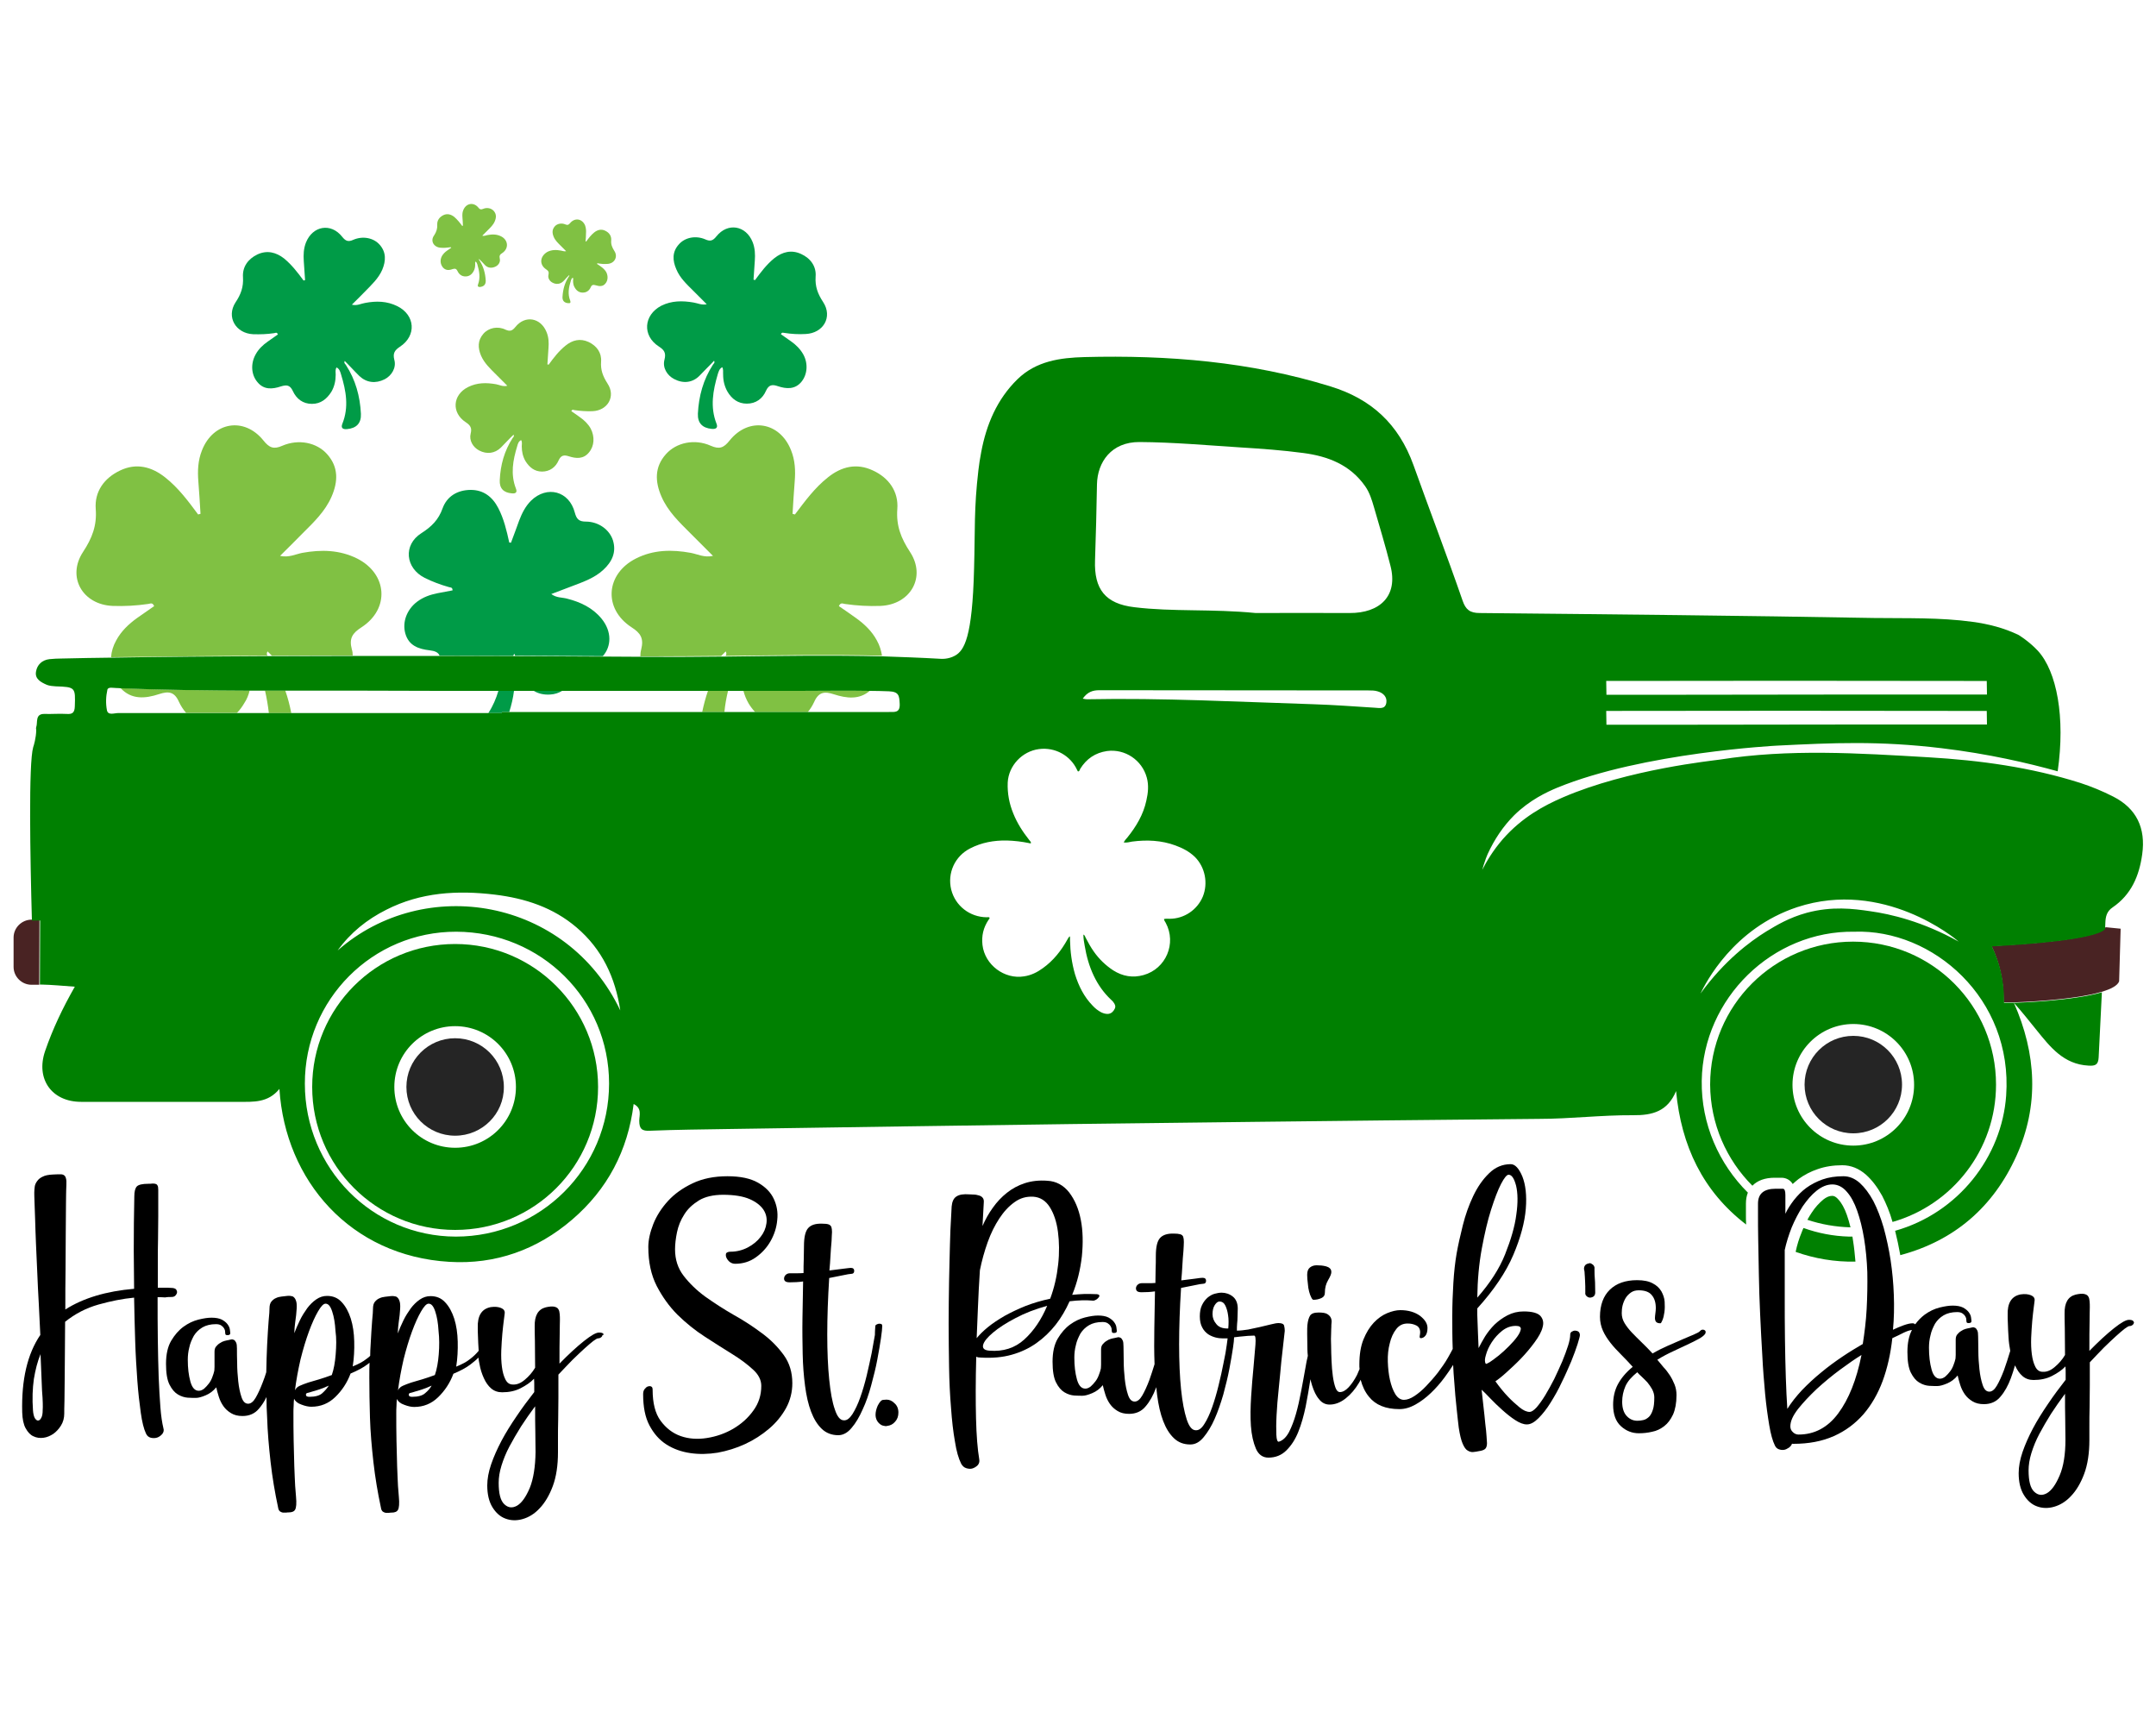
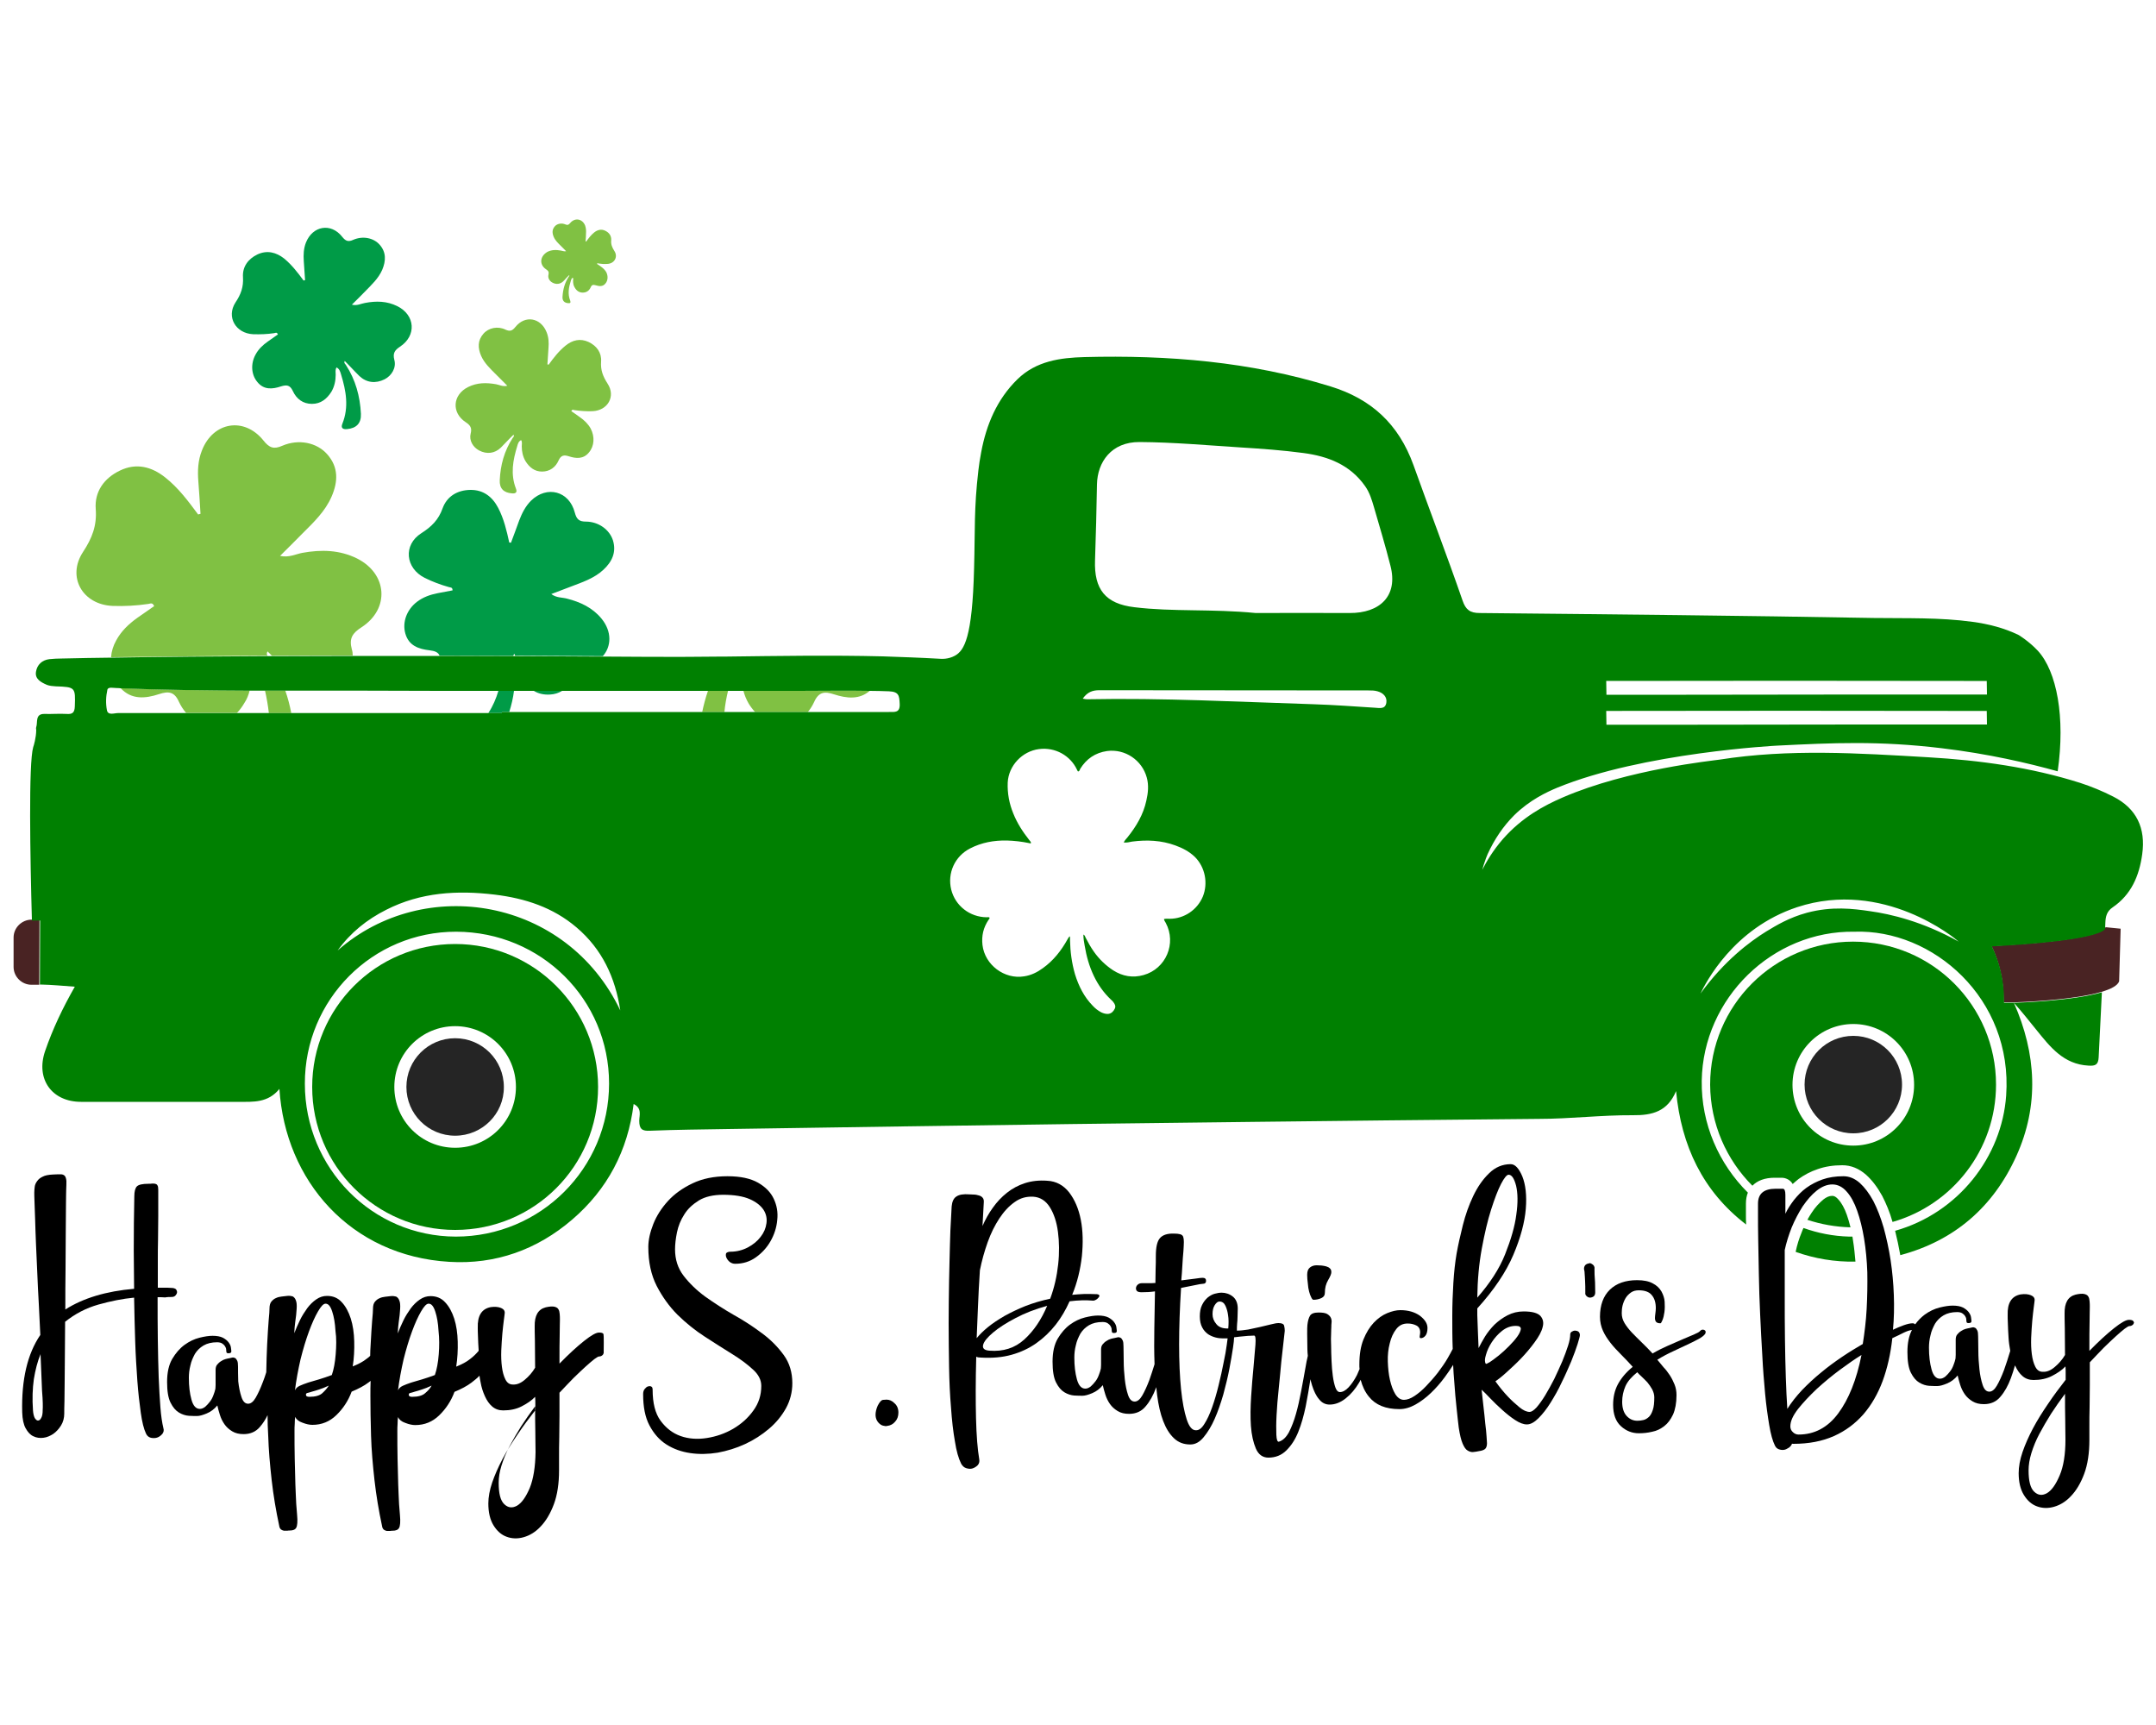
<svg xmlns="http://www.w3.org/2000/svg" version="1.1" id="Layer_1" x="0px" y="0px" viewBox="0 0 1000 800" style="enable-background:new 0 0 1000 800;" xml:space="preserve">
  <style type="text/css"> .st0{fill:#016837;} .st1{fill:#61964B;} .st2{fill:#008045;} .st3{fill:#C31D55;} .st4{fill:#FFFFFF;} .st5{fill:#FED9DC;} .st6{fill:#008001;} .st7{fill:#104D2B;} .st8{fill:#9D1B20;} .st9{fill:#0B4C26;} .st10{fill:#E4A227;} .st11{fill:none;} .st12{fill:#326833;} .st13{fill:#E6E8EA;} .st14{fill:#FEA055;} .st15{fill:#16B353;} .st16{fill:#75BF57;} .st17{fill:#80C143;} .st18{fill:#009B47;} .st19{fill:#492323;} .st20{fill:#252525;} .st21{fill:#127E0A;} .st22{fill:#E0B612;} .st23{fill:#513916;} .st24{fill:#03830D;} .st25{fill:#FFC70B;} .st26{fill:#9C150F;} .st27{fill:#17693E;} .st28{fill:#43AA51;} .st29{fill:#1C8C1C;} .st30{fill:#DD2027;} .st31{fill:#006937;} .st32{fill:#2C874D;} .st33{fill:#FF8422;} .st34{fill:#009F5C;} .st35{fill:#FBFDF2;} .st36{fill:#FBBC1F;} .st37{fill:#CE8A4F;} .st38{fill:#00A900;} .st39{fill:#0B490F;} .st40{fill:#FF81B2;} .st41{fill:#FF36A5;} .st42{fill:#047904;} .st43{fill:#0D5B2F;} .st44{fill:#16A43D;} .st45{fill:#FBA155;} .st46{fill:#37B620;} .st47{fill:#018001;} .st48{fill:#2E8F40;} .st49{fill:#4A7F27;} .st50{fill:#89C63F;} .st51{fill:#93C351;} .st52{fill:#E6C043;} .st53{fill:#006837;} .st54{fill:#485C40;} .st55{fill:#01A523;} .st56{fill:#398549;} .st57{fill:#93BC4E;} .st58{fill:#014B00;} .st59{fill:#E33F86;} .st60{fill-rule:evenodd;clip-rule:evenodd;} .st61{fill:#37B61E;} .st62{fill:#38892C;} .st63{fill:#FED32A;} .st64{fill:#8AC848;} </style>
  <g>
    <g>
      <g>
        <path d="M79.5,601.5c0.8,0,1.4-0.2,1.8-0.6c0.4-0.4,0.7-0.9,0.8-1.4c0.1-0.5-0.1-1-0.4-1.5c-0.4-0.4-1.1-0.7-2.1-0.7 c-1.1-0.1-2.2-0.1-3.2-0.1c-1.1,0-2.2,0-3.2,0c0-4.4,0-8.4,0-12c0-3.6,0-7.1,0.1-10.5c0-3.4,0.1-7,0.1-10.6c0-3.6,0-7.7,0-12.3 c0-1-0.1-1.7-0.4-2.1c-0.2-0.4-0.6-0.6-1-0.7c-0.4-0.1-0.9-0.1-1.4-0.1c-0.5,0.1-1.2,0.1-1.8,0.1c-2.7,0-4.5,0.4-5.3,1.2 c-0.8,0.8-1.2,2.4-1.2,4.6c0,1.1-0.1,5.2-0.2,12.3c-0.1,7.2-0.1,17.3,0.1,30.6c-12.9,1.1-23.6,4.3-31.9,9.6 c0-6.3,0-12.5,0.1-18.7c0-6.2,0.1-11.8,0.1-16.9c0-5.1,0.1-9.4,0.1-13c0-3.6,0.1-5.9,0.1-6.8c0.1-1.8,0.1-3.2,0.1-4.2 c-0.1-1-0.3-1.8-0.7-2.3c-0.4-0.5-1.1-0.8-1.9-0.8c-0.8,0-2,0-3.6,0.1c-2.1,0.1-3.7,0.4-4.8,1c-1.1,0.5-2,1.2-2.6,2.1 c-0.6,0.8-1,1.7-1.1,2.6c-0.1,0.9-0.2,1.8-0.2,2.6c0,0.6,0,2,0.1,4.3c0.1,2.3,0.2,5,0.3,8.4c0.1,3.3,0.2,7.1,0.4,11.4 c0.2,4.3,0.4,8.7,0.6,13.4c0.2,4.7,0.4,9.4,0.7,14.3c0.2,4.9,0.5,9.6,0.7,14.3c-6,8.8-8.8,20.8-8.4,35.9c0.1,3.1,0.6,5.6,1.6,7.4 c1,1.8,2.2,3.1,3.6,3.7c1.4,0.7,3,0.9,4.6,0.7c1.7-0.2,3.2-0.9,4.6-1.8c1.4-1,2.6-2.3,3.6-3.9c1-1.6,1.5-3.5,1.5-5.5 c0-1.2,0-3.1,0.1-5.9c0-2.7,0.1-6,0.1-9.8c0-3.8,0.1-8,0.1-12.6c0-4.6,0.1-9.4,0.1-14.3c4.6-3.7,9.8-6.4,15.5-8 c5.7-1.6,11.2-2.7,16.5-3.2c0.1,6.8,0.3,13.4,0.5,20.1c0.2,6.6,0.6,12.7,1,18.4c0.4,5.6,1,10.6,1.6,14.9c0.6,4.3,1.4,7.5,2.4,9.6 c0.5,1.1,1.2,1.7,2.3,2c1,0.2,2,0.2,2.9-0.1c0.9-0.3,1.7-0.9,2.4-1.7c0.6-0.8,0.8-1.7,0.5-2.6c-0.6-2.5-1.1-5.7-1.4-9.7 c-0.3-4-0.6-8.7-0.8-14c-0.2-5.3-0.3-11.1-0.4-17.3c-0.1-6.3-0.1-12.9-0.1-19.8c1.3,0,2.4,0,3.5,0.1 C77.6,601.5,78.6,601.5,79.5,601.5z M19.8,653.8c0,1.8-0.2,3-0.7,3.8c-0.4,0.8-0.9,1.2-1.5,1.2c-0.5,0-1-0.4-1.5-1.2 c-0.4-0.8-0.7-2-0.8-3.5c-0.4-5.4-0.2-10.2,0.4-14.5c0.7-4.3,1.7-8.2,3.1-11.6c0.3,6.7,0.5,12.3,0.7,17 C19.9,649.7,19.9,652.7,19.8,653.8z" />
-         <path d="M279.8,618.5c-0.3-0.3-0.9-0.5-1.8-0.5c-1.4-0.1-3.7,1.2-7.1,3.9c-3.4,2.7-7.2,6.2-11.4,10.5c0-5.8,0-10.3,0.1-13.7 c0-3.3,0.1-5.5,0.1-6.5c0-1,0-1.9-0.1-2.8c-0.1-0.9-0.2-1.6-0.6-2.2c-0.3-0.6-1-1-1.9-1.2c-0.9-0.2-2.3-0.1-4,0.3 c-3.5,0.9-5.2,3.8-5.1,8.8c0,1.1,0,3.4,0.1,6.9c0,3.5,0.1,7.6,0.1,12.3c-1.3,2.2-2.9,4-4.8,5.6c-1.9,1.6-3.7,2.3-5.5,2.2 c-1.6,0-2.7-0.8-3.5-2.4c-0.8-1.6-1.3-3.5-1.6-5.8c-0.3-2.3-0.4-4.8-0.3-7.6c0.1-2.7,0.3-5.3,0.5-7.8c0.2-2.4,0.5-4.6,0.7-6.3 c0.2-1.8,0.4-2.8,0.4-3.2c0.1-1.1-0.5-1.9-1.7-2.4c-1.2-0.5-2.8-0.7-4.8-0.4c-4.2,0.8-6.2,4-6,9.6c0,0.9,0,2.3,0.1,4.1 c0.1,1.9,0.1,3.9,0.3,6.2c0,0.1,0,0.2,0,0.4c0,0-0.1,0.1-0.1,0.1c-1,1.2-2.3,2.5-3.9,3.7c-1.6,1.3-3.7,2.4-6.4,3.5 c0.6-3.8,0.8-7.7,0.7-11.6c-0.1-3.9-0.6-7.4-1.6-10.6c-1-3.1-2.4-5.7-4.2-7.6c-1.8-2-4.1-2.9-6.8-2.9c-1.8,0-3.4,0.5-5,1.6 c-1.6,1.1-3,2.5-4.2,4.1c-1.2,1.7-2.4,3.5-3.4,5.6c-1,2.1-1.9,4.1-2.6,6c0.1-2.1,0.2-3.7,0.4-4.9c0.4-2.6,0.6-4.8,0.7-6.5 c0.1-1.7,0-3-0.4-3.9c-0.3-0.9-0.9-1.5-1.5-1.8c-0.7-0.2-1.5-0.3-2.5-0.2c-0.8,0.1-1.6,0.2-2.6,0.3c-0.9,0.1-1.8,0.3-2.6,0.7 c-0.8,0.3-1.5,0.9-2.1,1.6c-0.6,0.7-0.9,1.8-0.9,3.2c0,0.9-0.1,2.8-0.4,5.7c-0.2,2.9-0.5,6.7-0.7,11.2c-0.1,1.6-0.2,3.2-0.2,5 c-0.5,0.5-1.1,1-1.7,1.4c-1.6,1.3-3.7,2.4-6.4,3.5c0.6-3.8,0.8-7.7,0.7-11.6c-0.1-3.9-0.6-7.4-1.6-10.6c-1-3.1-2.4-5.7-4.2-7.6 c-1.8-2-4.1-2.9-6.8-2.9c-1.8,0-3.4,0.5-5,1.6c-1.6,1.1-3,2.5-4.2,4.1c-1.2,1.7-2.4,3.5-3.4,5.6c-1,2.1-1.9,4.1-2.6,6 c0.1-2.1,0.2-3.7,0.4-4.9c0.4-2.6,0.6-4.8,0.7-6.5c0.1-1.7,0-3-0.4-3.9c-0.3-0.9-0.9-1.5-1.5-1.8c-0.7-0.2-1.5-0.3-2.5-0.2 c-0.8,0.1-1.6,0.2-2.6,0.3c-0.9,0.1-1.8,0.3-2.6,0.7c-0.8,0.3-1.5,0.9-2.1,1.6c-0.6,0.7-0.9,1.8-0.9,3.2c0,0.9-0.1,2.8-0.4,5.7 c-0.2,2.9-0.5,6.7-0.7,11.2c-0.2,3.8-0.3,8-0.4,12.7c-0.5,1.6-1,3.1-1.6,4.6c-1.1,2.9-2.2,5.3-3.3,7.2c-1.1,1.9-2.3,2.8-3.5,2.8 c-1.4,0-2.4-1-3.1-3.1c-0.7-2.1-1.2-4.5-1.5-7.3c-0.3-2.8-0.5-5.6-0.5-8.4c-0.1-2.8-0.1-5.1-0.1-6.8c0-1.3-0.1-2.2-0.4-2.8 c-0.3-0.6-0.6-1-1-1.2c-0.4-0.2-0.8-0.3-1.3-0.2c-0.5,0.1-0.9,0.2-1.3,0.3c-0.5,0.1-1.1,0.2-1.8,0.4c-0.7,0.2-1.4,0.5-2.1,1 c-0.7,0.4-1.3,1-1.8,1.6c-0.5,0.6-0.7,1.4-0.7,2.4c0,0.4,0,1,0,1.8c0,0.8,0,1.7,0,2.6s0,1.7,0,2.6c0,0.8-0.1,1.4-0.1,1.8 c-0.2,0.9-0.5,1.9-0.9,2.9c-0.4,1.1-0.9,2.1-1.6,3c-0.7,0.9-1.4,1.7-2.2,2.4c-0.8,0.6-1.6,1-2.5,1c-1.8,0-3.1-1.4-3.9-4.3 c-0.8-2.9-1.2-6.2-1.2-10.1c0-1.9,0.2-3.8,0.7-5.7c0.4-2,1.2-3.7,2.1-5.4c1-1.6,2.3-2.9,4-3.9c1.7-1,3.8-1.5,6.3-1.5 c1,0,1.8,0.2,2.4,0.6c0.6,0.4,1,0.8,1.3,1.3c0.3,0.5,0.5,1,0.5,1.5c0,0.5,0.1,0.8,0.1,1c0,0.5,0.3,0.7,1,0.7 c0.9,0,1.3-0.3,1.3-0.9c0-0.4-0.1-1-0.2-1.8c-0.1-0.8-0.5-1.6-1.1-2.4c-0.6-0.8-1.5-1.5-2.6-2.1c-1.2-0.6-2.8-0.9-4.8-0.9 c-1.7,0-3.7,0.3-6.1,0.9c-2.4,0.6-4.7,1.7-6.9,3.3c-2.2,1.6-4.1,3.8-5.7,6.5c-1.6,2.7-2.4,6.3-2.4,10.7c0,4.2,0.5,7.4,1.6,9.6 c1.1,2.2,2.4,3.7,3.9,4.6c1.5,0.9,3.1,1.4,4.6,1.5c1.6,0.1,2.8,0.1,3.8,0.1c1.1,0,2.6-0.4,4.5-1.2c1.9-0.8,3.5-2,4.9-3.7 c0.3,1.4,0.7,2.8,1.2,4.4c0.5,1.6,1.2,3,2.1,4.3c0.9,1.3,2.1,2.4,3.6,3.3c1.5,0.9,3.2,1.3,5.3,1.3c3.1,0,5.7-1.1,7.6-3.4 c1.3-1.5,2.5-3.3,3.5-5.4c0,3.1,0.1,6.3,0.3,9.5c0.2,6.6,0.8,13.5,1.6,20.6c0.8,7.1,2,14.2,3.5,21.2c0.1,0.8,0.4,1.3,0.8,1.7 c0.4,0.3,0.9,0.5,1.4,0.6c0.5,0,1,0,1.5,0c0.5-0.1,1-0.1,1.2-0.1c1.5,0,2.5-0.4,3-1.3c0.5-0.9,0.7-2.9,0.4-6 c-0.1-0.8-0.2-2.4-0.4-5c-0.1-2.5-0.3-5.6-0.4-9.2c-0.1-3.6-0.2-7.5-0.3-11.8c-0.1-4.3-0.1-8.6-0.1-13c0-0.9,0-2,0.1-3.2 c0-1.3,0.1-2.4,0.2-3.2c0.5,1.1,1.6,2.1,3.4,2.7c1.8,0.7,3.3,1,4.6,1c4.3,0,8-1.5,11.1-4.5c3.1-3,5.5-6.6,7.1-10.9 c3.1-1.3,5.8-2.7,7.9-4.3c0.3-0.2,0.6-0.5,0.9-0.7c-0.1,2.2-0.1,4.5-0.1,6.9c0,5.8,0.1,12,0.3,18.6c0.2,6.6,0.8,13.5,1.6,20.6 c0.8,7.1,2,14.2,3.5,21.2c0.1,0.8,0.4,1.3,0.8,1.7c0.4,0.3,0.9,0.5,1.4,0.6c0.5,0,1,0,1.5,0c0.5-0.1,1-0.1,1.2-0.1 c1.5,0,2.5-0.4,3-1.3c0.5-0.9,0.7-2.9,0.4-6c-0.1-0.8-0.2-2.4-0.4-5c-0.1-2.5-0.3-5.6-0.4-9.2c-0.1-3.6-0.2-7.5-0.3-11.8 c-0.1-4.3-0.1-8.6-0.1-13c0-0.9,0-2,0.1-3.2c0-1.3,0.1-2.4,0.2-3.2c0.5,1.1,1.6,2.1,3.4,2.7c1.8,0.7,3.3,1,4.6,1 c4.3,0,8-1.5,11.1-4.5c3.1-3,5.5-6.6,7.1-10.9c3.1-1.3,5.8-2.7,7.9-4.3c1.4-1.1,2.7-2.1,3.7-3.2c0.1,1,0.3,2,0.5,3 c0.4,2.4,1.1,4.5,2,6.5c0.9,2,2,3.6,3.4,4.8c1.4,1.2,3.1,1.8,5.1,1.8c3.2,0,6.1-0.6,8.6-1.9c2.5-1.3,4.6-2.7,6.2-4.4 c0.1,1.1,0.1,2.1,0.1,3.1c0,1,0,2,0,3.1c-2.8,3.6-5.6,7.3-8.2,11.2c-2.6,3.8-5,7.6-7,11.4c-2,3.8-3.6,7.4-4.8,10.9 c-1.2,3.5-1.8,6.8-1.8,9.8c0,4.1,0.8,7.5,2.4,10.1c1.6,2.6,3.6,4.4,6.1,5.3c2.4,0.9,5.1,1,7.9,0.2c2.8-0.8,5.5-2.4,7.9-5 c2.4-2.5,4.5-6,6.1-10.3c1.6-4.3,2.4-9.6,2.4-15.7c0-1.7,0-3.8,0-6.5c0-2.6,0-5.6,0.1-8.7c0-3.2,0.1-6.6,0.1-10.1 c0-3.6,0-7.1,0-10.7c2.3-2.4,4.4-4.7,6.5-6.8c2.1-2.1,4-3.8,5.6-5.3c1.6-1.5,3-2.6,4.1-3.5c1.1-0.8,1.8-1.2,2.1-1.2 c0.6,0,1.1-0.2,1.5-0.5c0.4-0.3,0.6-0.7,0.7-1.1C280.1,619.2,280,618.9,279.8,618.5z M149.5,646.1c-1.2,1.1-3.2,1.7-6,1.7 c-1.1,0-1.6-0.3-1.6-1c0-0.4,0.2-0.7,0.7-0.8c0.5-0.1,1.2-0.3,2.1-0.6c0.9-0.2,2-0.6,3.3-1c1.3-0.4,2.8-1,4.5-1.8 C151.7,643.9,150.7,645,149.5,646.1z M155.7,628.1c-0.3,3.8-0.9,7-1.8,9.6c-2.1,0.8-4,1.4-5.9,2c-1.9,0.5-3.6,1.1-5.1,1.5 c-1.5,0.5-2.8,1-3.9,1.5c-1.1,0.5-1.8,1.2-2.2,2.1c0.6-4.8,1.5-9.6,2.6-14.4c1.2-4.8,2.5-9.1,3.9-12.9c1.4-3.8,2.8-6.9,4.2-9.3 c1.4-2.4,2.5-3.6,3.5-3.6c1.3,0,2.3,1.2,3.1,3.7c0.8,2.4,1.3,5.4,1.5,8.9C156.1,620.7,156,624.3,155.7,628.1z M197.2,646.1 c-1.2,1.1-3.2,1.7-6,1.7c-1.1,0-1.6-0.3-1.6-1c0-0.4,0.2-0.7,0.7-0.8c0.5-0.1,1.2-0.3,2.1-0.6c0.9-0.2,2-0.6,3.3-1 c1.3-0.4,2.8-1,4.5-1.8C199.5,643.9,198.5,645,197.2,646.1z M203.5,628.1c-0.3,3.8-0.9,7-1.8,9.6c-2.1,0.8-4,1.4-5.9,2 c-1.9,0.5-3.6,1.1-5.1,1.5c-1.5,0.5-2.8,1-3.9,1.5c-1.1,0.5-1.8,1.2-2.2,2.1c0.6-4.8,1.5-9.6,2.6-14.4c1.2-4.8,2.5-9.1,3.9-12.9 c1.4-3.8,2.8-6.9,4.2-9.3c1.4-2.4,2.5-3.6,3.5-3.6c1.3,0,2.3,1.2,3.1,3.7c0.8,2.4,1.3,5.4,1.5,8.9 C203.8,620.7,203.8,624.3,203.5,628.1z M245.7,690.1c-1.8,4.2-3.7,6.9-5.9,8.2c-2.2,1.2-4.1,1-5.9-0.7c-1.8-1.7-2.6-5-2.6-9.9 c0-2.5,0.4-5.1,1.3-8c0.9-2.9,2.1-5.9,3.7-8.9c1.6-3,3.4-6.1,5.4-9.3c2-3.1,4.2-6.2,6.5-9.3c0,4.4,0,8.5,0.1,12.2 c0,3.7,0.1,6.7,0.1,9C248.3,680.3,247.4,685.9,245.7,690.1z" />
+         <path d="M279.8,618.5c-0.3-0.3-0.9-0.5-1.8-0.5c-1.4-0.1-3.7,1.2-7.1,3.9c-3.4,2.7-7.2,6.2-11.4,10.5c0-5.8,0-10.3,0.1-13.7 c0-3.3,0.1-5.5,0.1-6.5c0-1,0-1.9-0.1-2.8c-0.1-0.9-0.2-1.6-0.6-2.2c-0.3-0.6-1-1-1.9-1.2c-0.9-0.2-2.3-0.1-4,0.3 c-3.5,0.9-5.2,3.8-5.1,8.8c0,1.1,0,3.4,0.1,6.9c0,3.5,0.1,7.6,0.1,12.3c-1.3,2.2-2.9,4-4.8,5.6c-1.9,1.6-3.7,2.3-5.5,2.2 c-1.6,0-2.7-0.8-3.5-2.4c-0.8-1.6-1.3-3.5-1.6-5.8c-0.3-2.3-0.4-4.8-0.3-7.6c0.1-2.7,0.3-5.3,0.5-7.8c0.2-2.4,0.5-4.6,0.7-6.3 c0.2-1.8,0.4-2.8,0.4-3.2c0.1-1.1-0.5-1.9-1.7-2.4c-1.2-0.5-2.8-0.7-4.8-0.4c-4.2,0.8-6.2,4-6,9.6c0,0.9,0,2.3,0.1,4.1 c0.1,1.9,0.1,3.9,0.3,6.2c0,0.1,0,0.2,0,0.4c0,0-0.1,0.1-0.1,0.1c-1,1.2-2.3,2.5-3.9,3.7c-1.6,1.3-3.7,2.4-6.4,3.5 c0.6-3.8,0.8-7.7,0.7-11.6c-0.1-3.9-0.6-7.4-1.6-10.6c-1-3.1-2.4-5.7-4.2-7.6c-1.8-2-4.1-2.9-6.8-2.9c-1.8,0-3.4,0.5-5,1.6 c-1.6,1.1-3,2.5-4.2,4.1c-1.2,1.7-2.4,3.5-3.4,5.6c-1,2.1-1.9,4.1-2.6,6c0.1-2.1,0.2-3.7,0.4-4.9c0.4-2.6,0.6-4.8,0.7-6.5 c0.1-1.7,0-3-0.4-3.9c-0.3-0.9-0.9-1.5-1.5-1.8c-0.7-0.2-1.5-0.3-2.5-0.2c-0.8,0.1-1.6,0.2-2.6,0.3c-0.9,0.1-1.8,0.3-2.6,0.7 c-0.8,0.3-1.5,0.9-2.1,1.6c-0.6,0.7-0.9,1.8-0.9,3.2c0,0.9-0.1,2.8-0.4,5.7c-0.2,2.9-0.5,6.7-0.7,11.2c-0.1,1.6-0.2,3.2-0.2,5 c-0.5,0.5-1.1,1-1.7,1.4c-1.6,1.3-3.7,2.4-6.4,3.5c0.6-3.8,0.8-7.7,0.7-11.6c-0.1-3.9-0.6-7.4-1.6-10.6c-1-3.1-2.4-5.7-4.2-7.6 c-1.8-2-4.1-2.9-6.8-2.9c-1.8,0-3.4,0.5-5,1.6c-1.6,1.1-3,2.5-4.2,4.1c-1.2,1.7-2.4,3.5-3.4,5.6c-1,2.1-1.9,4.1-2.6,6 c0.1-2.1,0.2-3.7,0.4-4.9c0.4-2.6,0.6-4.8,0.7-6.5c0.1-1.7,0-3-0.4-3.9c-0.3-0.9-0.9-1.5-1.5-1.8c-0.7-0.2-1.5-0.3-2.5-0.2 c-0.8,0.1-1.6,0.2-2.6,0.3c-0.9,0.1-1.8,0.3-2.6,0.7c-0.8,0.3-1.5,0.9-2.1,1.6c-0.6,0.7-0.9,1.8-0.9,3.2c0,0.9-0.1,2.8-0.4,5.7 c-0.2,2.9-0.5,6.7-0.7,11.2c-0.2,3.8-0.3,8-0.4,12.7c-0.5,1.6-1,3.1-1.6,4.6c-1.1,2.9-2.2,5.3-3.3,7.2c-1.1,1.9-2.3,2.8-3.5,2.8 c-1.4,0-2.4-1-3.1-3.1c-0.7-2.1-1.2-4.5-1.5-7.3c-0.1-2.8-0.1-5.1-0.1-6.8c0-1.3-0.1-2.2-0.4-2.8 c-0.3-0.6-0.6-1-1-1.2c-0.4-0.2-0.8-0.3-1.3-0.2c-0.5,0.1-0.9,0.2-1.3,0.3c-0.5,0.1-1.1,0.2-1.8,0.4c-0.7,0.2-1.4,0.5-2.1,1 c-0.7,0.4-1.3,1-1.8,1.6c-0.5,0.6-0.7,1.4-0.7,2.4c0,0.4,0,1,0,1.8c0,0.8,0,1.7,0,2.6s0,1.7,0,2.6c0,0.8-0.1,1.4-0.1,1.8 c-0.2,0.9-0.5,1.9-0.9,2.9c-0.4,1.1-0.9,2.1-1.6,3c-0.7,0.9-1.4,1.7-2.2,2.4c-0.8,0.6-1.6,1-2.5,1c-1.8,0-3.1-1.4-3.9-4.3 c-0.8-2.9-1.2-6.2-1.2-10.1c0-1.9,0.2-3.8,0.7-5.7c0.4-2,1.2-3.7,2.1-5.4c1-1.6,2.3-2.9,4-3.9c1.7-1,3.8-1.5,6.3-1.5 c1,0,1.8,0.2,2.4,0.6c0.6,0.4,1,0.8,1.3,1.3c0.3,0.5,0.5,1,0.5,1.5c0,0.5,0.1,0.8,0.1,1c0,0.5,0.3,0.7,1,0.7 c0.9,0,1.3-0.3,1.3-0.9c0-0.4-0.1-1-0.2-1.8c-0.1-0.8-0.5-1.6-1.1-2.4c-0.6-0.8-1.5-1.5-2.6-2.1c-1.2-0.6-2.8-0.9-4.8-0.9 c-1.7,0-3.7,0.3-6.1,0.9c-2.4,0.6-4.7,1.7-6.9,3.3c-2.2,1.6-4.1,3.8-5.7,6.5c-1.6,2.7-2.4,6.3-2.4,10.7c0,4.2,0.5,7.4,1.6,9.6 c1.1,2.2,2.4,3.7,3.9,4.6c1.5,0.9,3.1,1.4,4.6,1.5c1.6,0.1,2.8,0.1,3.8,0.1c1.1,0,2.6-0.4,4.5-1.2c1.9-0.8,3.5-2,4.9-3.7 c0.3,1.4,0.7,2.8,1.2,4.4c0.5,1.6,1.2,3,2.1,4.3c0.9,1.3,2.1,2.4,3.6,3.3c1.5,0.9,3.2,1.3,5.3,1.3c3.1,0,5.7-1.1,7.6-3.4 c1.3-1.5,2.5-3.3,3.5-5.4c0,3.1,0.1,6.3,0.3,9.5c0.2,6.6,0.8,13.5,1.6,20.6c0.8,7.1,2,14.2,3.5,21.2c0.1,0.8,0.4,1.3,0.8,1.7 c0.4,0.3,0.9,0.5,1.4,0.6c0.5,0,1,0,1.5,0c0.5-0.1,1-0.1,1.2-0.1c1.5,0,2.5-0.4,3-1.3c0.5-0.9,0.7-2.9,0.4-6 c-0.1-0.8-0.2-2.4-0.4-5c-0.1-2.5-0.3-5.6-0.4-9.2c-0.1-3.6-0.2-7.5-0.3-11.8c-0.1-4.3-0.1-8.6-0.1-13c0-0.9,0-2,0.1-3.2 c0-1.3,0.1-2.4,0.2-3.2c0.5,1.1,1.6,2.1,3.4,2.7c1.8,0.7,3.3,1,4.6,1c4.3,0,8-1.5,11.1-4.5c3.1-3,5.5-6.6,7.1-10.9 c3.1-1.3,5.8-2.7,7.9-4.3c0.3-0.2,0.6-0.5,0.9-0.7c-0.1,2.2-0.1,4.5-0.1,6.9c0,5.8,0.1,12,0.3,18.6c0.2,6.6,0.8,13.5,1.6,20.6 c0.8,7.1,2,14.2,3.5,21.2c0.1,0.8,0.4,1.3,0.8,1.7c0.4,0.3,0.9,0.5,1.4,0.6c0.5,0,1,0,1.5,0c0.5-0.1,1-0.1,1.2-0.1 c1.5,0,2.5-0.4,3-1.3c0.5-0.9,0.7-2.9,0.4-6c-0.1-0.8-0.2-2.4-0.4-5c-0.1-2.5-0.3-5.6-0.4-9.2c-0.1-3.6-0.2-7.5-0.3-11.8 c-0.1-4.3-0.1-8.6-0.1-13c0-0.9,0-2,0.1-3.2c0-1.3,0.1-2.4,0.2-3.2c0.5,1.1,1.6,2.1,3.4,2.7c1.8,0.7,3.3,1,4.6,1 c4.3,0,8-1.5,11.1-4.5c3.1-3,5.5-6.6,7.1-10.9c3.1-1.3,5.8-2.7,7.9-4.3c1.4-1.1,2.7-2.1,3.7-3.2c0.1,1,0.3,2,0.5,3 c0.4,2.4,1.1,4.5,2,6.5c0.9,2,2,3.6,3.4,4.8c1.4,1.2,3.1,1.8,5.1,1.8c3.2,0,6.1-0.6,8.6-1.9c2.5-1.3,4.6-2.7,6.2-4.4 c0.1,1.1,0.1,2.1,0.1,3.1c0,1,0,2,0,3.1c-2.8,3.6-5.6,7.3-8.2,11.2c-2.6,3.8-5,7.6-7,11.4c-2,3.8-3.6,7.4-4.8,10.9 c-1.2,3.5-1.8,6.8-1.8,9.8c0,4.1,0.8,7.5,2.4,10.1c1.6,2.6,3.6,4.4,6.1,5.3c2.4,0.9,5.1,1,7.9,0.2c2.8-0.8,5.5-2.4,7.9-5 c2.4-2.5,4.5-6,6.1-10.3c1.6-4.3,2.4-9.6,2.4-15.7c0-1.7,0-3.8,0-6.5c0-2.6,0-5.6,0.1-8.7c0-3.2,0.1-6.6,0.1-10.1 c0-3.6,0-7.1,0-10.7c2.3-2.4,4.4-4.7,6.5-6.8c2.1-2.1,4-3.8,5.6-5.3c1.6-1.5,3-2.6,4.1-3.5c1.1-0.8,1.8-1.2,2.1-1.2 c0.6,0,1.1-0.2,1.5-0.5c0.4-0.3,0.6-0.7,0.7-1.1C280.1,619.2,280,618.9,279.8,618.5z M149.5,646.1c-1.2,1.1-3.2,1.7-6,1.7 c-1.1,0-1.6-0.3-1.6-1c0-0.4,0.2-0.7,0.7-0.8c0.5-0.1,1.2-0.3,2.1-0.6c0.9-0.2,2-0.6,3.3-1c1.3-0.4,2.8-1,4.5-1.8 C151.7,643.9,150.7,645,149.5,646.1z M155.7,628.1c-0.3,3.8-0.9,7-1.8,9.6c-2.1,0.8-4,1.4-5.9,2c-1.9,0.5-3.6,1.1-5.1,1.5 c-1.5,0.5-2.8,1-3.9,1.5c-1.1,0.5-1.8,1.2-2.2,2.1c0.6-4.8,1.5-9.6,2.6-14.4c1.2-4.8,2.5-9.1,3.9-12.9c1.4-3.8,2.8-6.9,4.2-9.3 c1.4-2.4,2.5-3.6,3.5-3.6c1.3,0,2.3,1.2,3.1,3.7c0.8,2.4,1.3,5.4,1.5,8.9C156.1,620.7,156,624.3,155.7,628.1z M197.2,646.1 c-1.2,1.1-3.2,1.7-6,1.7c-1.1,0-1.6-0.3-1.6-1c0-0.4,0.2-0.7,0.7-0.8c0.5-0.1,1.2-0.3,2.1-0.6c0.9-0.2,2-0.6,3.3-1 c1.3-0.4,2.8-1,4.5-1.8C199.5,643.9,198.5,645,197.2,646.1z M203.5,628.1c-0.3,3.8-0.9,7-1.8,9.6c-2.1,0.8-4,1.4-5.9,2 c-1.9,0.5-3.6,1.1-5.1,1.5c-1.5,0.5-2.8,1-3.9,1.5c-1.1,0.5-1.8,1.2-2.2,2.1c0.6-4.8,1.5-9.6,2.6-14.4c1.2-4.8,2.5-9.1,3.9-12.9 c1.4-3.8,2.8-6.9,4.2-9.3c1.4-2.4,2.5-3.6,3.5-3.6c1.3,0,2.3,1.2,3.1,3.7c0.8,2.4,1.3,5.4,1.5,8.9 C203.8,620.7,203.8,624.3,203.5,628.1z M245.7,690.1c-1.8,4.2-3.7,6.9-5.9,8.2c-2.2,1.2-4.1,1-5.9-0.7c-1.8-1.7-2.6-5-2.6-9.9 c0-2.5,0.4-5.1,1.3-8c0.9-2.9,2.1-5.9,3.7-8.9c1.6-3,3.4-6.1,5.4-9.3c2-3.1,4.2-6.2,6.5-9.3c0,4.4,0,8.5,0.1,12.2 c0,3.7,0.1,6.7,0.1,9C248.3,680.3,247.4,685.9,245.7,690.1z" />
      </g>
      <g>
        <path d="M338.8,580.5c2.9,0,5.6-0.7,8.1-2c2.4-1.3,4.4-2.9,5.9-4.9c1.5-1.9,2.4-4,2.7-6.3c0.3-2.2-0.1-4.3-1.4-6.3 c-1.3-1.9-3.4-3.6-6.4-4.9c-3-1.3-7.1-2-12.3-2c-4.6,0-8.4,0.9-11.2,2.6c-2.9,1.8-5.2,3.9-6.8,6.5c-1.7,2.6-2.8,5.4-3.4,8.3 c-0.6,2.9-0.9,5.6-0.9,7.9c0,4.7,1.3,8.8,4,12.3c2.7,3.5,6.1,6.8,10.1,9.7c4.1,2.9,8.4,5.7,13.1,8.4c4.7,2.6,9.1,5.5,13.1,8.5 c4.1,3,7.4,6.4,10.1,10.1c2.7,3.7,4,8.1,4,13.1c0,4.1-1,8-2.9,11.5c-2,3.6-4.6,6.8-7.9,9.6c-3.3,2.8-7,5.2-11.1,7.1 c-4.1,1.9-8.4,3.2-12.7,4c-4.4,0.7-8.6,0.8-12.7,0.2c-4.1-0.6-7.8-1.9-11.1-4c-3.3-2.1-5.9-5.1-7.9-8.9c-2-3.8-2.9-8.6-2.9-14.4 c0-1,0.2-1.8,0.7-2.4c0.5-0.6,1-1.1,1.5-1.2c0.6-0.2,1.1-0.2,1.5,0c0.5,0.2,0.7,0.7,0.7,1.5c0,6.2,1.2,11,3.7,14.4 s5.6,5.8,9.3,7.1c3.7,1.3,7.8,1.6,12.2,0.9c4.4-0.7,8.4-2.1,12.2-4.3c3.7-2.2,6.8-4.9,9.3-8.4c2.5-3.4,3.7-7.2,3.7-11.5 c0-2.7-1.3-5.3-3.9-7.6c-2.6-2.4-5.8-4.8-9.7-7.2c-3.9-2.4-8.1-5.1-12.6-8c-4.5-2.9-8.7-6.3-12.6-10.1c-3.9-3.9-7.1-8.4-9.7-13.4 c-2.6-5.1-3.9-11.1-3.9-18.1c0-3.2,0.8-6.8,2.3-10.6c1.5-3.8,3.8-7.4,6.8-10.7c3-3.3,6.8-6,11.4-8.2c4.6-2.2,10-3.3,16.2-3.3 c6,0,10.7,1,14.2,3c3.5,2,5.9,4.5,7.3,7.5c1.4,3,2,6.2,1.6,9.8c-0.3,3.5-1.4,6.8-3.1,9.8c-1.7,3-4,5.5-6.8,7.5c-2.8,2-6,3-9.6,3 c-1,0-1.8-0.3-2.6-0.9c-0.7-0.6-1.2-1.3-1.5-2c-0.3-0.7-0.3-1.4-0.1-2C337.2,580.8,337.8,580.5,338.8,580.5z" />
-         <path d="M406,614.9c0-0.2,0.2-0.4,0.5-0.6c0.3-0.2,0.7-0.3,1.1-0.4c0.4,0,0.8,0,1.1,0.1c0.3,0.1,0.5,0.5,0.5,1 c0,1-0.2,2.9-0.6,5.7c-0.4,2.8-1,6.1-1.7,9.9c-0.7,3.8-1.7,7.7-2.8,11.8c-1.1,4.1-2.4,7.9-4,11.3c-1.5,3.4-3.2,6.3-5.1,8.5 c-1.9,2.3-4,3.4-6.2,3.4c-3,0-5.6-1-7.6-2.9c-2.1-2-3.7-4.6-5-8c-1.3-3.4-2.2-7.4-2.8-12c-0.6-4.6-1-9.5-1.1-14.8 c-0.1-5.2-0.2-10.7-0.1-16.5c0.1-5.7,0.2-11.4,0.3-17.1c-2.1,0.3-4.1,0.4-6.2,0.4c-1.1,0-1.8-0.2-2.2-0.6 c-0.4-0.4-0.5-0.9-0.4-1.5c0.1-0.6,0.4-1.1,0.9-1.5c0.5-0.4,1.1-0.6,1.8-0.6c1,0,2,0,3,0c1,0,2.1,0,3.3-0.1c0-2.2,0-4.3,0.1-6.4 c0-2.1,0.1-4.2,0.1-6.1c0-4,0.6-6.8,1.9-8.3c1.3-1.5,3.4-2.2,6.5-2.1c1.3,0,2.3,0.1,2.9,0.3c0.7,0.2,1.1,0.6,1.4,1.2 c0.2,0.6,0.3,1.4,0.3,2.4c-0.1,1-0.1,2.4-0.2,4.2c-0.2,2.3-0.4,4.5-0.5,6.8c-0.1,2.3-0.3,4.5-0.5,6.8c2.4-0.3,4.6-0.6,6.4-0.8 c1.8-0.2,3-0.4,3.5-0.4c1.1,0,1.6,0.5,1.6,1.4s-0.5,1.4-1.6,1.4c-0.5,0-1.6,0.2-3.5,0.6c-1.8,0.4-4,0.8-6.5,1.3 c-0.6,9.5-0.9,18.2-0.9,26.2c0,8,0.3,15,0.9,20.8c0.6,5.9,1.4,10.5,2.6,13.9c1.1,3.4,2.5,5.1,4.2,5.1c1.4,0.1,2.7-0.9,4-2.9 c1.3-2.1,2.5-4.6,3.6-7.7c1.1-3.1,2.1-6.5,3-10.2c0.9-3.7,1.6-7.2,2.3-10.4c0.6-3.2,1.1-6,1.5-8.4 C405.8,616.8,406,615.4,406,614.9z" />
        <path d="M408.5,660.7c-1.6-1.1-2.4-2.7-2.4-4.6c0-1.2,0.3-2.6,1-4.2c0.9-1.8,1.8-2.7,2.6-2.7c0.8,0,1.3-0.1,1.4-0.1 c1.4,0,2.6,0.5,3.7,1.6c1.3,1.1,1.9,2.6,1.9,4.4c0,1.7-0.5,3.1-1.5,4.2c-1,1.2-2.2,1.8-3.7,2c-0.2,0-0.5,0.1-0.7,0.1 C409.9,661.3,409.1,661.1,408.5,660.7z" />
      </g>
      <g>
        <path d="M496.1,603.5c3.9-0.5,7.6-0.6,11-0.3c0.3,0,0.7-0.1,1.2-0.4c0.5-0.3,0.9-0.6,1.2-1c0.3-0.3,0.5-0.7,0.4-1 c-0.1-0.3-0.4-0.5-1.1-0.6c-2-0.1-3.9-0.1-5.8-0.1c-1.9,0.1-3.8,0.2-5.7,0.4c2.4-5.8,3.8-11.8,4.5-17.9 c0.6-6.1,0.5-11.8-0.5-16.9c-1-5.1-2.8-9.3-5.4-12.7c-2.6-3.3-6-5.2-10.1-5.4c-3.8-0.3-7.3,0.1-10.4,1.1c-3.1,1-5.9,2.5-8.4,4.5 c-2.4,1.9-4.6,4.2-6.5,6.9c-1.9,2.6-3.5,5.5-4.8,8.5c0.1-1.8,0.2-3.5,0.3-5.4c0.1-1.8,0.2-3.6,0.3-5.5c0.1-1-0.1-1.7-0.5-2.2 c-0.4-0.5-1-0.9-1.8-1.1c-0.7-0.2-1.5-0.4-2.3-0.4c-0.8,0-1.5-0.1-2.2-0.1c-2.6-0.2-4.6,0.1-5.9,1c-1.3,0.8-2,2.4-2.2,4.6 c0,0.6-0.1,2.5-0.3,5.7c-0.2,3.2-0.4,7.3-0.5,12.2c-0.1,4.9-0.3,10.6-0.4,16.8c-0.1,6.3-0.2,12.8-0.2,19.5 c0,6.8,0.1,13.5,0.2,20.2c0.1,6.7,0.4,13,0.9,18.9c0.4,5.9,1,11.1,1.8,15.6c0.7,4.6,1.7,8,2.9,10.4c0.6,1.1,1.4,1.8,2.4,2.1 c1,0.3,2,0.4,2.9,0.1c0.9-0.3,1.7-0.8,2.4-1.5c0.6-0.7,0.9-1.6,0.7-2.7c-0.8-4.7-1.3-11-1.5-19c-0.2-8-0.2-17.5,0.1-28.6 c0.6,0.3,1.3,0.4,2.2,0.4c5.2,0.3,9.9-0.1,14.2-1.3c4.3-1.2,8.1-3,11.5-5.4c3.4-2.4,6.4-5.3,9-8.6 C492.2,611.1,494.3,607.5,496.1,603.5z M475.1,621.2c-4.4,4-9.8,5.7-16.2,5.2c-2.4-0.2-3.3-1.1-2.9-2.7c0.4-1.6,2-3.5,4.6-5.7 c2.6-2.2,6-4.4,10.4-6.7c4.3-2.3,9.2-4.2,14.7-5.7C483,612,479.5,617.2,475.1,621.2z M475.6,605.7c-3.5,1.4-6.8,3-9.7,4.6 c-2.9,1.7-5.5,3.4-7.7,5.2c-2.2,1.8-3.9,3.5-5.2,5.1c0.2-4.5,0.4-9.4,0.6-14.5c0.2-5.2,0.5-10.9,0.9-17c0.9-4.5,2.1-8.8,3.6-13 c1.5-4.2,3.3-7.8,5.4-11c2.1-3.2,4.4-5.7,7.1-7.6c2.6-1.9,5.5-2.7,8.7-2.5c3.1,0.2,5.7,1.8,7.6,4.8c1.9,3,3.2,6.9,3.8,11.5 c0.6,4.6,0.7,9.7,0.1,15.1c-0.6,5.5-1.8,10.8-3.7,15.9C482.9,603.2,479.2,604.3,475.6,605.7z" />
        <path d="M607.2,599c0.3,1.1,0.6,2,1,2.7c0.3,0.7,0.7,1.1,1,1.1c1.4,0,2.6-0.3,3.7-0.8c1.1-0.5,1.6-1.3,1.6-2.4 c0-2.3,0.5-4.2,1.5-5.9c1-1.7,1.5-2.9,1.5-3.7c0-0.8-0.2-1.4-0.7-1.8c-0.4-0.4-1-0.7-1.7-0.9c-0.7-0.2-1.4-0.3-2.2-0.4 c-0.8,0-1.5-0.1-2.2-0.1c-1.2,0-2.2,0.3-3.1,1c-0.9,0.7-1.3,1.8-1.3,3.4c0,1.3,0.1,2.6,0.3,4C606.7,596.7,606.9,597.9,607.2,599z " />
        <path d="M732,617.5c-0.5-0.3-1-0.4-1.5-0.4c-0.5,0-1,0.2-1.5,0.5c-0.5,0.3-0.7,0.8-0.7,1.4c0,1.2-0.3,2.9-1,5.1 c-0.7,2.2-1.6,4.6-2.7,7.3c-1.1,2.6-2.4,5.3-3.7,8.1c-1.4,2.7-2.8,5.3-4.2,7.6c-1.4,2.3-2.8,4.2-4,5.6c-1.3,1.4-2.4,2.1-3.2,2.1 c-1.4,0-3-0.7-4.8-2.2c-1.8-1.5-3.6-3.1-5.2-4.8c-2-2.1-3.9-4.4-5.9-7.2c1.2-0.8,2.9-2.1,5.1-4.1c2.2-2,4.5-4.1,6.8-6.5 c2.3-2.4,4.4-4.9,6.3-7.5c1.9-2.6,3.2-4.9,3.7-7c0.6-2.1,0.2-3.8-1-5.2c-1.3-1.4-3.9-2.1-7.8-2.1c-2.7,0-5.2,0.6-7.5,1.8 c-2.3,1.2-4.2,2.6-6,4.3c-1.7,1.7-3.2,3.6-4.4,5.5c-1.2,2-2.2,3.8-3,5.4c-0.1-2.3-0.2-4.7-0.3-7.2c-0.1-2.5-0.2-5.2-0.3-8.1v-3.1 c7.7-8.5,13.3-16.8,16.7-24.8c3.4-8,5.3-15.2,5.8-21.4c0.5-6.2-0.1-11.2-1.6-15c-1.6-3.8-3.4-5.7-5.4-5.7 c-3.8,0-7.2,1.4-10.1,4.3c-2.9,2.8-5.3,6.3-7.3,10.5c-2,4.2-3.6,8.7-4.8,13.5c-1.2,4.8-2.2,9.2-2.9,13.2 c-0.7,4.1-1.2,8.6-1.5,13.6c-0.3,4.9-0.5,10-0.5,15.3c0,5.1,0,10.2,0.2,15.3c-0.7,1.3-1.4,2.7-2.3,4.2c-1.3,2.3-2.9,4.5-4.6,6.8 c-1.8,2.3-3.6,4.3-5.4,6.2c-1.8,1.9-3.6,3.4-5.4,4.6c-1.8,1.2-3.5,1.8-4.9,1.8c-1.6,0-2.9-0.9-4-2.6c-1.1-1.8-1.9-4-2.5-6.6 c-0.6-2.6-0.9-5.5-1-8.5c-0.1-3,0.2-5.9,0.9-8.5c0.6-2.6,1.6-4.8,3-6.6c1.4-1.8,3.1-2.6,5.3-2.6c1.5,0,2.8,0.3,4,0.9 s1.8,1.7,1.8,3.2c0,0.5-0.1,1.1-0.2,1.7c-0.1,0.6,0,1,0.5,1c0.8,0,1.5-0.4,2.1-1.1c0.6-0.7,1-1.9,1-3.6c0-2.1-1.2-3.9-3.5-5.7 c-2.4-1.7-5.4-2.6-9.1-2.6c-1.9,0-3.9,0.5-6.1,1.4c-2.2,0.9-4.3,2.4-6.2,4.4c-1.9,2-3.5,4.6-4.8,7.8c-1.3,3.2-1.9,7.1-1.9,11.7 c0,0.7,0,1.3,0.1,2c-0.4,1-0.8,1.9-1.2,2.8c-1.2,2.3-2.5,4.2-3.9,5.7c-1.4,1.5-2.8,2.2-4,2.2c-0.9,0-1.6-0.7-2.1-2.1 c-0.5-1.4-0.9-3.1-1.2-5.3c-0.3-2.2-0.5-4.5-0.6-7c-0.1-2.5-0.2-4.8-0.2-7.1c-0.1-2.2-0.1-4.1,0-5.7c0-1.6,0.1-2.6,0.1-3 c0-0.6,0-1.2,0.1-2c0.1-0.7,0-1.5-0.3-2.2s-0.9-1.3-1.7-1.8c-0.8-0.5-2.2-0.7-4-0.7c-2.1,0-3.4,0.5-4,1.5c-0.6,1-1,2.4-1.2,4.3 c-0.1,0.7-0.1,2.1-0.1,4.1c0,2.1,0.1,4.5,0.1,7.2c0,1,0.1,2,0.2,3c-0.4,1.7-0.8,3.5-1.1,5.5c-0.6,3.5-1.3,7.1-2,10.9 c-0.7,3.8-1.5,7.3-2.4,10.5c-0.9,3.2-2,6-3.2,8.4c-1.3,2.4-2.8,3.9-4.7,4.5c-0.7,0.2-1.1-0.9-1.2-3.2c-0.1-2.4-0.1-5.4,0.1-9.1 c0.2-3.7,0.5-7.8,1-12.3c0.4-4.5,0.9-8.6,1.2-12.5c0.4-3.9,0.8-7.2,1.1-9.8c0.3-2.7,0.5-4.2,0.5-4.5c0-0.8-0.1-1.6-0.3-2.4 c-0.2-0.8-1.1-1.2-2.6-1.2c-0.8,0-1.9,0.2-3.5,0.6c-1.5,0.4-3.2,0.8-5,1.2c-1.8,0.4-3.7,0.8-5.6,1.2c-1.9,0.3-3.7,0.5-5.2,0.5 c0-1.1,0-2.2,0.1-3.2c0.1-1,0.2-2.1,0.2-3.3c0-1.2,0.1-2.5,0.1-3.7c0-2.5-0.8-4.4-2.3-5.6c-1.5-1.2-3.3-1.8-5.2-1.8 c-1,0-2.1,0.2-3.2,0.5c-1.2,0.3-2.3,1-3.3,1.8c-1,0.9-1.9,2-2.6,3.5c-0.7,1.4-1,3.2-1,5.2c0,2.1,0.4,3.8,1.1,5.1 c0.7,1.4,1.7,2.4,2.8,3.2c1.1,0.7,2.3,1.2,3.5,1.5c1.2,0.3,2.3,0.4,3.3,0.4c0.7,0,1.5,0,2.2,0c-0.1,0.7-0.2,1.7-0.4,3 c-0.3,2.4-0.8,5.1-1.5,8.4c-0.6,3.2-1.4,6.7-2.3,10.4c-0.9,3.7-1.9,7.1-3,10.2c-1.1,3.1-2.3,5.7-3.6,7.7c-1.3,2.1-2.6,3-4,2.9 c-1.7,0-3.1-1.7-4.2-5.1c-1.1-3.4-2-8-2.6-13.9c-0.6-5.9-0.9-12.8-0.9-20.8c0-8,0.3-16.8,0.9-26.2c2.5-0.5,4.7-0.9,6.5-1.3 c1.8-0.4,3-0.6,3.5-0.6c1.1,0,1.6-0.5,1.6-1.4c0-0.9-0.5-1.4-1.6-1.4c-0.5,0-1.6,0.1-3.5,0.4c-1.8,0.2-3.9,0.5-6.4,0.8 c0.2-2.3,0.4-4.5,0.5-6.8c0.1-2.3,0.3-4.5,0.5-6.8c0.1-1.8,0.2-3.2,0.2-4.2c0-1-0.1-1.8-0.3-2.4c-0.2-0.6-0.7-1-1.4-1.2 c-0.7-0.2-1.7-0.3-2.9-0.3c-3-0.1-5.2,0.6-6.5,2.1c-1.3,1.5-1.9,4.2-1.9,8.3c0,2,0,4-0.1,6.1c0,2.1-0.1,4.3-0.1,6.4 c-1.2,0.1-2.3,0.1-3.3,0.1c-1,0-2,0-3,0c-0.7,0-1.3,0.2-1.8,0.6c-0.5,0.4-0.8,0.9-0.9,1.5c-0.1,0.6,0.1,1.1,0.4,1.5 c0.4,0.4,1.1,0.6,2.2,0.6c2.1,0,4.1-0.1,6.2-0.4c-0.1,5.7-0.2,11.4-0.3,17.1c-0.1,5.7-0.1,11.2,0.1,16.5c0,0.1,0,0.1,0,0.2 c-0.8,2.6-1.6,5-2.4,7.3c-1.1,2.9-2.2,5.3-3.3,7.2c-1.1,1.9-2.3,2.8-3.5,2.8c-1.4,0-2.4-1-3.1-3.1c-0.7-2.1-1.2-4.5-1.5-7.3 c-0.3-2.8-0.5-5.6-0.5-8.4c0-2.8-0.1-5.1-0.1-6.8c0-1.3-0.1-2.2-0.4-2.8c-0.3-0.6-0.6-1-1-1.2c-0.4-0.2-0.8-0.3-1.3-0.2 c-0.5,0.1-0.9,0.2-1.3,0.3c-0.5,0.1-1.1,0.2-1.8,0.4c-0.7,0.2-1.4,0.5-2.1,1c-0.7,0.4-1.3,1-1.8,1.6c-0.5,0.6-0.7,1.4-0.7,2.4 c0,0.4,0,1,0,1.8c0,0.8,0,1.7,0,2.6s0,1.7,0,2.6c0,0.8-0.1,1.4-0.1,1.8c-0.2,0.9-0.5,1.9-0.9,2.9c-0.4,1.1-0.9,2.1-1.6,3 c-0.7,0.9-1.4,1.7-2.2,2.4c-0.8,0.6-1.6,1-2.5,1c-1.8,0-3.1-1.4-3.9-4.3c-0.8-2.9-1.2-6.2-1.2-10.1c0-1.9,0.2-3.8,0.7-5.7 c0.4-2,1.2-3.7,2.1-5.4c1-1.6,2.3-2.9,4-3.9c1.7-1,3.8-1.5,6.3-1.5c1,0,1.8,0.2,2.4,0.6c0.6,0.4,1,0.8,1.3,1.3 c0.3,0.5,0.5,1,0.5,1.5c0,0.5,0.1,0.8,0.1,1c0,0.5,0.3,0.7,1,0.7c0.9,0,1.3-0.3,1.3-0.9c0-0.4-0.1-1-0.2-1.8 c-0.1-0.8-0.5-1.6-1.1-2.4c-0.6-0.8-1.5-1.5-2.6-2.1c-1.2-0.6-2.8-0.9-4.8-0.9c-1.7,0-3.7,0.3-6.1,0.9c-2.4,0.6-4.7,1.7-6.9,3.3 c-2.2,1.6-4.1,3.8-5.7,6.5c-1.6,2.7-2.4,6.3-2.4,10.7c0,4.2,0.5,7.4,1.6,9.6c1.1,2.2,2.4,3.7,3.9,4.6c1.5,0.9,3.1,1.4,4.6,1.5 c1.6,0.1,2.8,0.1,3.8,0.1c1.1,0,2.6-0.4,4.5-1.2c1.9-0.8,3.5-2,4.9-3.7c0.3,1.4,0.7,2.8,1.2,4.4c0.5,1.6,1.2,3,2.1,4.3 c0.9,1.3,2.1,2.4,3.6,3.3c1.5,0.9,3.2,1.3,5.3,1.3c3.1,0,5.7-1.1,7.6-3.4c2-2.3,3.6-5.2,4.9-8.7c0-0.1,0.1-0.2,0.1-0.3 c0.1,1.3,0.3,2.5,0.4,3.7c0.6,4.6,1.5,8.6,2.8,12c1.3,3.4,2.9,6,5,8c2.1,2,4.6,2.9,7.6,2.9c2.3,0,4.3-1.1,6.2-3.4 c1.9-2.3,3.6-5.1,5.1-8.5c1.5-3.4,2.8-7.2,4-11.3c1.1-4.1,2.1-8.1,2.8-11.8c0.7-3.8,1.3-7.1,1.7-9.9c0.3-2.1,0.5-3.7,0.5-4.8 c0.8-0.1,1.7-0.2,2.5-0.3c2.8-0.3,5.1-0.5,6.8-0.5c0.6,0,0.8,1.4,0.6,4.2c-0.2,2.8-0.5,6.3-0.9,10.5c-0.4,4.2-0.8,8.7-1.1,13.6 c-0.3,4.8-0.4,9.4-0.1,13.6c0.3,4.2,1.1,7.7,2.3,10.5c1.2,2.8,3.2,4.2,5.8,4.2c3.3,0,6.1-1.1,8.4-3.4c2.3-2.3,4.1-5.1,5.5-8.6 c1.4-3.5,2.5-7.4,3.4-11.7c0.8-4.3,1.6-8.5,2.2-12.6c0,0,0,0,0-0.1c0.2,1,0.5,2,0.8,3c0.8,2.5,1.8,4.7,3.2,6.3 c1.3,1.7,3,2.5,4.9,2.5c2.6,0,5.1-1,7.5-2.9c2.4-1.9,4.4-4.3,6.2-7.3c0.2-0.4,0.5-0.9,0.7-1.3c0.8,3,2,5.6,3.8,7.8 c3.1,3.9,7.8,5.8,14.2,5.8c2.4,0,4.9-0.7,7.4-2.1c2.5-1.4,4.9-3.2,7.2-5.4c2.3-2.2,4.4-4.6,6.4-7.3c1.4-1.9,2.7-3.8,3.9-5.7 c0.1,2.6,0.3,5.2,0.5,7.6c0.3,4.6,0.7,8.8,1.1,12.5c0.4,3.7,0.7,6.7,1,9c0.5,3.3,1.1,5.8,1.8,7.4c0.7,1.6,1.4,2.7,2.3,3.2 c0.8,0.5,1.7,0.8,2.6,0.7c0.9-0.1,1.8-0.2,2.6-0.4c1.5-0.2,2.5-0.6,3-1.1c0.5-0.5,0.8-1.4,0.8-2.6c0-0.4-0.1-1.4-0.2-3.1 c-0.1-1.7-0.3-3.7-0.6-6c-0.2-2.4-0.5-4.9-0.8-7.6c-0.3-2.7-0.6-5.4-0.9-8.1c1,0.9,2.3,2.2,4,4c1.7,1.8,3.6,3.6,5.6,5.4 c2,1.8,4,3.4,6,4.7c2,1.3,3.8,2,5.4,2c1.7,0,3.5-1,5.4-2.9c1.9-1.9,3.8-4.3,5.6-7.2c1.8-2.9,3.6-6,5.2-9.5 c1.7-3.4,3.1-6.7,4.4-9.7c1.2-3,2.2-5.7,2.9-7.9c0.7-2.3,1.1-3.7,1.1-4.3C732.7,618.3,732.5,617.8,732,617.5z M687.3,579 c1.3-7,2.7-13,4.3-18c1.6-5,3.1-9,4.6-11.9c1.5-2.9,2.7-4.3,3.5-4.3c1.5,0,2.6,1.7,3.5,5.1c0.8,3.4,0.9,7.9,0.1,13.4 c-0.7,5.5-2.5,11.6-5.2,18.4c-2.7,6.8-7.1,13.5-12.9,20.1C685.3,593.6,686,586,687.3,579z M564.2,614.1c-1.2-1.4-1.8-2.9-1.8-4.6 c0-1.7,0.3-3.1,1-4.2c0.7-1.1,1.4-1.7,2.2-1.7c1.3,0,2.2,0.7,2.8,2c0.6,1.3,1,2.8,1.2,4.3c0.3,1.8,0.3,3.8,0.1,6.2 C567.2,616.2,565.3,615.5,564.2,614.1z M691,631.7c-1.2,0.7-1.8,1-1.9,0.7c-0.5-0.8-0.5-2.1,0.1-4c0.5-1.9,1.4-3.9,2.7-5.9 c1.3-2,2.9-3.8,4.8-5.3c1.9-1.5,4-2.3,6.4-2.3c1.6,0,2.3,0.5,2.3,1.4c-0.1,0.9-0.6,2.1-1.6,3.5c-1,1.4-2.3,2.9-3.9,4.5 c-1.6,1.6-3.1,3-4.7,4.3C693.5,629.9,692.1,631,691,631.7z" />
        <path d="M739.6,588c-0.1-0.6-0.3-1.1-0.8-1.5c-0.5-0.4-1-0.7-1.6-0.7l-0.1,0.1c-0.7,0.1-1.3,0.3-1.8,0.8c-0.4,0.5-0.6,1-0.6,1.7 c0,0.1,0,0.3,0.1,0.6c0.1,0.4,0.2,1,0.2,1.8c0.1,0.8,0.1,2,0.2,3.4c0.1,1.4,0.1,3.2,0.1,5.3c-0.1,0.6,0.1,1.2,0.6,1.6 c0.5,0.5,1.1,0.7,1.7,0.7c0.7-0.1,1.3-0.3,1.7-0.7c0.4-0.4,0.6-1,0.6-1.7c0-3.4-0.1-6.2-0.3-8.2 C739.6,589.2,739.5,588.1,739.6,588z" />
        <path d="M790.5,616.8c-0.7-0.3-1.4-0.2-2,0.5c-0.3,0.4-1.2,0.9-2.6,1.5c-1.5,0.6-3.3,1.4-5.4,2.3c-2.1,0.9-4.4,1.9-6.9,3 c-2.5,1.1-4.9,2.3-7.1,3.6c-1.7-1.8-3.3-3.5-5-5.1c-1.7-1.6-3.2-3.2-4.6-4.6c-1.4-1.5-2.5-2.9-3.4-4.4c-0.9-1.5-1.3-3-1.3-4.6 c0-1.2,0.1-2.4,0.4-3.6c0.3-1.2,0.8-2.4,1.4-3.4c0.6-1,1.5-1.9,2.5-2.6c1-0.7,2.2-1,3.6-1c2.7,0,4.8,0.7,6,2.2 c1.3,1.5,1.9,3.5,1.9,6.1c0,0.8-0.1,1.6-0.2,2.4c-0.1,0.8-0.2,1.5-0.2,2.2c0,0.7,0.2,1.3,0.5,1.7c0.3,0.4,1,0.7,2,0.7 c0.3,0,0.6-0.5,1-1.5c0.4-1,0.7-2.2,0.9-3.7c0.2-1.5,0.2-3.1,0.1-4.8c-0.1-1.7-0.7-3.3-1.5-4.8c-0.9-1.5-2.2-2.8-4-3.7 c-1.8-1-4.2-1.5-7.3-1.5c-5.4,0-9.6,1.5-12.6,4.4c-3,2.9-4.6,7.1-4.6,12.6c0,2.3,0.5,4.5,1.4,6.5c0.9,2,2.1,3.8,3.5,5.6 s3.1,3.6,4.9,5.4c1.8,1.8,3.6,3.7,5.4,5.7c-3.1,2.5-5.4,5.3-6.9,8.1s-2.2,6-2.2,9.5c0,4.4,1.2,7.7,3.6,9.9 c2.4,2.2,5.2,3.3,8.3,3.3c2.1,0,4.1-0.2,6.2-0.7c2.1-0.4,3.9-1.3,5.6-2.6c1.7-1.3,3-3.1,4.1-5.4c1-2.3,1.6-5.3,1.6-9 c0-1.8-0.3-3.4-0.9-4.9c-0.6-1.5-1.3-2.9-2.2-4.3c-0.9-1.3-1.8-2.6-2.9-3.7c-1-1.2-2-2.4-2.9-3.5c2.4-1.5,4.9-2.8,7.3-3.9 c2.4-1.1,4.6-2.2,6.6-3.1c2-0.9,3.7-1.8,5.2-2.6c1.5-0.8,2.5-1.6,3.1-2.4C791.3,617.7,791.2,617.2,790.5,616.8z M766.6,653.9 c-0.5,1.5-1.1,2.6-1.9,3.3c-0.8,0.7-1.6,1.2-2.6,1.4c-0.9,0.2-1.8,0.3-2.6,0.3c-2,0-3.6-0.7-5-2.2c-1.4-1.5-2.1-3.7-2.1-6.6 c0-2.5,0.5-4.9,1.5-7.2c1-2.3,2.9-4.4,5.5-6.5c0.5,0.6,1.2,1.3,2.1,2.1c0.9,0.8,1.7,1.7,2.6,2.6c0.8,1,1.6,2.1,2.2,3.2 c0.6,1.2,1,2.4,1,3.7C767.3,650.5,767.1,652.5,766.6,653.9z" />
      </g>
      <path d="M989.4,612.6c-0.3-0.3-0.9-0.5-1.8-0.5c-1.4-0.1-3.7,1.2-7.1,3.9c-3.4,2.7-7.2,6.2-11.4,10.5c0-5.8,0-10.3,0.1-13.7 c0-3.3,0.1-5.5,0.1-6.5c0-1,0-1.9-0.1-2.8c-0.1-0.9-0.2-1.6-0.6-2.2c-0.3-0.6-1-1-1.9-1.2c-0.9-0.2-2.3-0.1-4,0.3 c-3.5,0.9-5.2,3.8-5.1,8.8c0,1.1,0,3.4,0.1,6.9c0,3.5,0.1,7.6,0.1,12.3c-1.3,2.2-2.9,4-4.8,5.6c-1.9,1.6-3.7,2.3-5.5,2.2 c-1.6,0-2.7-0.8-3.5-2.4c-0.8-1.6-1.3-3.5-1.6-5.8c-0.3-2.3-0.4-4.8-0.3-7.6c0.1-2.7,0.3-5.3,0.5-7.8c0.2-2.4,0.5-4.6,0.7-6.3 c0.2-1.8,0.4-2.8,0.4-3.2c0.1-1.1-0.5-1.9-1.7-2.4c-1.2-0.5-2.8-0.7-4.8-0.4c-4.2,0.8-6.2,4-6,9.6c0,0.9,0,2.3,0.1,4.1 c0.1,1.9,0.1,3.9,0.3,6.2c0.1,2.1,0.4,4.1,0.8,6.3c-1,3.2-1.9,6.2-2.9,8.9c-1.1,2.9-2.2,5.3-3.3,7.2c-1.1,1.9-2.3,2.8-3.5,2.8 c-1.4,0-2.4-1-3.1-3.1c-0.7-2.1-1.2-4.5-1.5-7.3c-0.3-2.8-0.5-5.6-0.5-8.4c0-2.8-0.1-5.1-0.1-6.8c0-1.3-0.1-2.2-0.4-2.8 c-0.3-0.6-0.6-1-1-1.2c-0.4-0.2-0.8-0.3-1.3-0.2c-0.5,0.1-0.9,0.2-1.3,0.3c-0.5,0.1-1.1,0.2-1.8,0.4c-0.7,0.2-1.4,0.5-2.1,1 c-0.7,0.4-1.3,1-1.8,1.6c-0.5,0.6-0.7,1.4-0.7,2.4c0,0.4,0,1,0,1.8c0,0.8,0,1.7,0,2.6c0,0.9,0,1.7,0,2.6c0,0.8-0.1,1.4-0.1,1.8 c-0.2,0.9-0.5,1.9-0.9,2.9c-0.4,1.1-0.9,2.1-1.6,3c-0.7,0.9-1.4,1.7-2.2,2.4c-0.8,0.6-1.6,1-2.5,1c-1.8,0-3.1-1.4-3.9-4.3 c-0.8-2.9-1.2-6.2-1.2-10.1c0-1.9,0.2-3.8,0.7-5.7c0.4-2,1.2-3.7,2.1-5.4c1-1.6,2.3-2.9,4-3.9c1.7-1,3.8-1.5,6.3-1.5 c1,0,1.8,0.2,2.4,0.6c0.6,0.4,1,0.8,1.3,1.3c0.3,0.5,0.5,1,0.5,1.5c0,0.5,0.1,0.8,0.1,1c0,0.5,0.3,0.7,1,0.7 c0.9,0,1.3-0.3,1.3-0.9c0-0.4-0.1-1-0.2-1.8c-0.1-0.8-0.5-1.6-1.1-2.4c-0.6-0.8-1.5-1.5-2.6-2.1c-1.2-0.6-2.8-0.9-4.8-0.9 c-1.7,0-3.7,0.3-6.1,0.9c-2.4,0.6-4.7,1.7-6.9,3.3c-1.6,1.2-3.1,2.7-4.4,4.5c0,0,0,0,0,0c-0.2-0.3-0.7-0.5-1.2-0.5 c-1.1,0-2.4,0.3-4.1,0.9c-1.7,0.6-3.3,1.3-5,2.1c0.5-5.2,0.6-10.6,0.4-16.1c-0.2-5.5-0.7-10.9-1.5-16.2c-0.8-5.2-1.9-10.2-3.2-15 c-1.4-4.8-3-8.9-4.8-12.4c-1.9-3.5-4-6.3-6.3-8.4c-2.4-2.1-4.9-3.1-7.6-3.1c-3.6,0-6.9,0.5-9.7,1.5c-2.8,1-5.3,2.3-7.5,3.9 c-2.2,1.6-4,3.5-5.7,5.6c-1.6,2.1-3,4.2-4,6.4v-8.7c0-2-0.4-2.9-1.2-2.9c-0.8,0-1.9,0-3.3,0c-5.5,0-8.2,2.3-8.2,6.9 c0,0.6,0,2.4,0,5.4c0,3,0,6.9,0.1,11.6c0.1,4.7,0.2,10.1,0.3,16c0.1,6,0.3,12.1,0.6,18.5c0.3,6.3,0.6,12.7,1,19 c0.3,6.3,0.8,12.2,1.3,17.7c0.5,5.4,1.2,10.3,1.9,14.5c0.7,4.2,1.6,7.4,2.6,9.4c0.4,0.9,1,1.5,1.8,1.8c0.8,0.3,1.6,0.4,2.4,0.3 c0.8-0.1,1.5-0.5,2.3-1c0.7-0.5,1.2-1.1,1.5-1.9c0.1,0.1,0.3,0.1,0.6,0.1c7.2,0,13.4-1.2,18.8-3.6c5.4-2.4,9.9-5.8,13.7-10.1 c3.7-4.3,6.7-9.5,8.9-15.4c2.2-6,3.7-12.6,4.5-19.9c1.9-0.9,3.7-1.7,5.4-2.6c1.5-0.7,2.7-1.1,3.7-1.2c-1.4,2.7-2.1,6-2.1,10.2 c0,4.2,0.5,7.4,1.6,9.6c1.1,2.2,2.4,3.7,3.9,4.6c1.5,0.9,3.1,1.4,4.6,1.5c1.6,0.1,2.8,0.1,3.8,0.1c1.1,0,2.6-0.4,4.5-1.2 c1.9-0.8,3.5-2,4.9-3.7c0.3,1.4,0.7,2.8,1.2,4.4c0.5,1.6,1.2,3,2.1,4.3c0.9,1.3,2.1,2.4,3.6,3.3c1.5,0.9,3.2,1.3,5.3,1.3 c3.1,0,5.7-1.1,7.6-3.4c2-2.3,3.6-5.2,4.9-8.7c0.7-1.9,1.3-3.8,1.9-5.9c0,0.1,0.1,0.2,0.1,0.2c0.9,2,2,3.6,3.4,4.8 c1.4,1.2,3.1,1.8,5.1,1.8c3.2,0,6.1-0.6,8.6-1.9c2.5-1.3,4.6-2.7,6.2-4.4c0.1,1.1,0.1,2.1,0.1,3.1c0,1,0,2,0,3.1 c-2.8,3.6-5.6,7.3-8.2,11.2c-2.6,3.8-5,7.6-7,11.4c-2,3.8-3.6,7.4-4.8,10.9c-1.2,3.5-1.8,6.8-1.8,9.8c0,4.1,0.8,7.5,2.4,10.1 c1.6,2.6,3.6,4.4,6.1,5.3c2.4,0.9,5.1,1,7.9,0.2c2.8-0.8,5.5-2.4,7.9-5c2.4-2.5,4.5-6,6.1-10.3c1.6-4.3,2.4-9.6,2.4-15.7 c0-1.7,0-3.8,0-6.5c0-2.6,0-5.6,0.1-8.7c0-3.2,0.1-6.6,0.1-10.1c0-3.6,0-7.1,0-10.7c2.3-2.4,4.4-4.7,6.5-6.8 c2.1-2.1,4-3.8,5.6-5.3s3-2.6,4.1-3.5c1.1-0.8,1.8-1.2,2.1-1.2c0.6,0,1.1-0.2,1.5-0.5c0.4-0.3,0.6-0.7,0.7-1.1 C989.8,613.3,989.7,613,989.4,612.6z M852.6,655.5c-4.9,6.6-11.1,9.8-18.4,9.8c-1,0-1.9-0.4-2.6-1.1c-0.8-0.7-1.2-1.6-1.2-2.7 c0-2.4,1.2-5,3.6-8.1c2.4-3,5.3-6.1,8.7-9.3c3.4-3.1,7-6.1,10.8-8.9c3.8-2.8,7.1-5.1,9.9-6.8C861.1,639.9,857.5,648.9,852.6,655.5 z M865.8,607c-0.3,5.7-1,11.1-1.8,16.3c-2.9,1.7-6.1,3.6-9.5,5.9c-3.4,2.3-6.7,4.7-9.8,7.3c-3.2,2.6-6.1,5.3-8.9,8.2 c-2.7,2.9-5,5.8-6.8,8.7c-0.3-4.2-0.5-9.1-0.7-14.6c-0.2-5.5-0.3-11.5-0.4-17.9c-0.1-6.4-0.1-13-0.1-20c0-7,0-14,0-21.2 c0.7-3.3,1.8-6.8,3.2-10.4c1.5-3.6,3.2-6.8,5.1-9.8c2-2.9,4.1-5.4,6.5-7.3c2.4-1.9,4.8-2.9,7.3-2.9c2.4,0,4.7,1.1,6.6,3.3 c2,2.2,3.6,5.2,4.9,8.9c1.3,3.7,2.4,8,3.2,12.9c0.8,4.9,1.3,10.1,1.5,15.6C866.2,595.7,866.1,601.3,865.8,607z M955.3,684.3 c-1.8,4.2-3.7,6.9-5.9,8.2c-2.2,1.2-4.1,1-5.9-0.7c-1.8-1.7-2.6-5-2.6-9.9c0-2.4,0.4-5.1,1.3-8c0.9-2.9,2.1-5.9,3.7-8.9 c1.6-3,3.4-6.1,5.4-9.3c2-3.1,4.2-6.2,6.5-9.3c0,4.4,0,8.5,0.1,12.2c0,3.7,0.1,6.7,0.1,9C958,674.5,957.1,680.1,955.3,684.3z" />
    </g>
    <g>
      <g>
        <g>
-           <path class="st17" d="M334.5,304.2c0.7-0.7,1.4-1.4,2.1-2.1c0.5,1,0.3,1.6-0.1,2.1c24.2-0.3,48.4-0.7,72.6-0.1 c-0.4-2.4-1.1-4.8-2.4-7.1c-2.3-4.3-5.8-7.6-9.7-10.4c-2.6-1.9-5.3-3.7-7.9-5.5c0.8-1.9,1.9-1.1,2.8-1c5.5,0.8,11,1.1,16.5,0.9 c13.9-0.6,21.3-13.4,13.7-25c-4.2-6.4-6.5-12.2-5.9-20c0.6-8-3.9-14.4-11.3-17.8c-7.6-3.6-14.7-1.8-20.9,3.2 c-6.1,4.8-10.7,11.1-15.3,17.2c-0.4-0.1-0.8-0.2-1.1-0.3c0.3-5,0.6-10,1-15c0.4-5,0.2-9.8-1.7-14.5 c-5.2-13.2-19.6-15.6-28.5-4.5c-2.7,3.4-4.7,4.2-8.8,2.4c-7.4-3.3-15.9-1.5-20.7,3.9c-5.4,6-5.1,12.8-2.1,19.7 c3,6.9,8.3,11.9,13.5,17.1c3.3,3.3,6.7,6.7,10.4,10.4c-4.1,0.9-7.1-0.8-10.3-1.4c-8.7-1.6-17.3-1.5-25.4,2.6 c-14.1,7.1-15.3,23.3-2.1,31.9c4.2,2.7,5.8,5.1,4.5,10.3c-0.3,1.1-0.4,2.1-0.4,3.2c1.7,0,3.3,0,5,0 C312.9,304.4,323.7,304.3,334.5,304.2z" />
          <path class="st17" d="M386.8,322c5.9,1.9,11.8,2.6,16.7-1.7c-11-0.2-21.9,0-32.9,0c-8.6,0-17.2,0-25.8,0c0.5,2,1.3,4,2.4,5.9 c0.9,1.5,1.9,2.8,3,4c8.2,0,16.3,0,24.5,0c1.1-1.3,2.1-2.9,2.9-4.6C379.7,320.8,382.5,320.6,386.8,322z" />
          <path class="st17" d="M328.4,320.3c-1.1,3.2-2,6.5-2.7,9.9c3.4,0,6.9,0,10.3,0c0.3-3.3,0.9-6.6,1.7-9.9 C334.6,320.3,331.5,320.3,328.4,320.3z" />
        </g>
        <g>
          <g>
            <g>
              <path class="st18" d="M255.2,322.1c2-0.1,3.9-0.7,5.5-1.7c-4.4,0-8.8,0-13.1,0C249.7,321.7,252.3,322.3,255.2,322.1z" />
            </g>
            <g>
              <path class="st18" d="M238.6,303.2c0.1,0.3,0.2,0.6,0.3,0.9c13.6,0.1,27.2,0.1,40.7,0.2c4-4.5,4.3-11.4-0.6-17.4 c-4.2-5.1-9.8-7.7-16.1-9.3c-2.3-0.6-4.8-0.3-7.2-2.1c3.6-1.4,6.8-2.6,10-3.8c5-1.9,10.1-3.7,14.1-7.4c4-3.7,6.2-8.1,4.5-13.7 c-1.6-5-6.7-8.7-12.6-8.7c-3.2,0-4.3-1.2-5.1-4.2c-2.6-10-12.9-12.7-20.3-5.5c-2.6,2.6-4.2,5.8-5.5,9.2 c-1.2,3.4-2.5,6.8-3.8,10.3c-0.3,0-0.6-0.1-0.8-0.1c-1.2-5.5-2.5-11-5.1-16c-2.7-5.2-6.9-8.5-13-8.4c-6,0.1-10.8,3-12.8,8.5 c-1.9,5.4-5.2,8.6-9.9,11.6c-8.5,5.4-7.4,16.2,1.6,20.7c3.6,1.8,7.4,3.2,11.3,4.3c0.7,0.2,1.6,0,1.6,1.5 c-2.3,0.4-4.6,0.9-6.9,1.3c-3.5,0.7-6.7,1.8-9.6,4c-4.7,3.6-6.9,9.4-5.4,14.7c1.6,5.7,6.2,7.2,11.3,7.8 c2.3,0.3,3.9,0.8,4.6,2.5c11.4,0,22.8,0.1,34.2,0.1C238.1,303.8,238.3,303.5,238.6,303.2z" />
            </g>
            <g>
              <path class="st18" d="M231.2,320.3c-1.1,3.7-2.6,7.2-4.7,10.4c2.1,0,4.2,0,6.3,0c0-0.2,0-0.4,0-0.5c1.1,0,2.3,0,3.4,0 c1-3.2,1.8-6.5,2.2-9.8C236,320.3,233.6,320.3,231.2,320.3z" />
            </g>
          </g>
        </g>
        <g>
          <path class="st17" d="M122.9,320.2c0.8,3.5,1.4,7,1.8,10.5c3.5,0,6.9,0,10.4,0c-0.7-3.6-1.6-7.1-2.8-10.5 C129.1,320.2,126,320.2,122.9,320.2z" />
          <path class="st17" d="M124.1,302.1c0.7,0.7,1.3,1.3,2,2c12.5-0.1,25-0.1,37.5-0.1c0-0.9-0.1-1.9-0.4-2.8 c-1.4-5.2,0.3-7.6,4.5-10.3c13.2-8.6,12-24.8-2.1-31.9c-8.1-4-16.6-4.2-25.4-2.6c-3.1,0.6-6.2,2.3-10.3,1.4 c3.7-3.7,7.1-7,10.4-10.4c5.2-5.2,10.5-10.2,13.5-17.1c3-6.9,3.3-13.7-2.1-19.7c-4.8-5.4-13.2-7.1-20.7-3.9 c-4,1.8-6.1,1-8.8-2.4c-8.9-11.1-23.3-8.7-28.5,4.5c-1.9,4.7-2.1,9.6-1.7,14.5c0.4,5,0.7,10,1,15c-0.4,0.1-0.8,0.2-1.1,0.3 c-4.6-6.2-9.2-12.4-15.3-17.2c-6.3-5-13.4-6.8-20.9-3.2c-7.4,3.5-11.9,9.8-11.3,17.8c0.6,7.8-1.7,13.6-5.9,20 c-7.6,11.6-0.2,24.4,13.7,25c5.5,0.2,11-0.1,16.5-0.9c1-0.1,2-0.9,2.8,1c-2.6,1.8-5.2,3.6-7.9,5.5c-3.9,2.8-7.4,6.1-9.7,10.4 c-1.4,2.5-2.2,5.1-2.4,7.8c24.2-0.3,48.4-0.6,72.6-0.7C123.7,303.6,123.6,303,124.1,302.1z" />
          <path class="st17" d="M115.8,320.2c-20,0-39.9-0.2-59.9-1.1c5.1,5.5,11.5,4.9,17.9,2.8c4.3-1.4,7.1-1.2,9.2,3.6 c0.9,1.9,2,3.6,3.3,5.1c7.9,0,15.7,0,23.6,0c1.3-1.3,2.4-2.8,3.4-4.5C114.5,324.3,115.3,322.3,115.8,320.2z" />
        </g>
        <path class="st18" d="M117.4,155c3.3,0.1,6.5,0,9.8-0.5c0.6-0.1,1.2-0.6,1.7,0.6c-1.5,1.1-3.1,2.2-4.7,3.3 c-2.3,1.6-4.4,3.6-5.7,6.1c-2.3,4.2-2,9.3,0.9,12.7c3,3.7,7,3.3,10.9,2c2.6-0.8,4.2-0.7,5.5,2.1c1.7,3.7,4.7,6,8.9,6 c4.1,0,6.9-2.3,9-5.6c1.4-2.4,2-5.1,2-7.9c0-1.1-0.3-2.3,0.4-3.4c1.4,0.7,1.7,2,2.1,3.3c2.3,7.5,3.7,15.1,0.6,22.8 c-0.8,2,0.2,2.7,2.2,2.5c4.3-0.4,6.6-2.7,6.4-7.1c-0.4-8.1-2.5-15.8-7-22.7c-0.3-0.5-1-0.8-0.5-1.8c1.2,1.2,2.2,2.3,3.3,3.4 c1.2,1.2,2.3,2.5,3.5,3.6c3.3,3.1,7.5,3.6,11.7,1.5c3.3-1.7,5.5-5.4,4.5-9c-0.8-3.1,0.2-4.5,2.6-6.1c7.8-5.1,7.1-14.7-1.2-18.8 c-4.8-2.4-9.8-2.5-15-1.5c-1.9,0.3-3.6,1.4-6.1,0.8c2.2-2.2,4.2-4.1,6.1-6.1c3-3.1,6.2-6,8-10.1c1.7-4.1,1.9-8.1-1.2-11.6 c-2.8-3.2-7.8-4.2-12.2-2.3c-2.4,1.1-3.6,0.6-5.2-1.4c-5.2-6.6-13.7-5.1-16.8,2.7c-1.1,2.8-1.2,5.7-1,8.6 c0.2,2.9,0.4,5.9,0.6,8.8c-0.2,0.1-0.4,0.1-0.7,0.2c-2.7-3.7-5.5-7.3-9-10.2c-3.7-2.9-7.9-4-12.4-1.9c-4.4,2.1-7,5.8-6.7,10.5 c0.3,4.6-1,8.1-3.5,11.8C104.9,147,109.3,154.6,117.4,155z" />
        <path class="st17" d="M224.2,154.8c-2.7,3.1-2.6,6.5-1.1,10.1c1.5,3.5,4.3,6.1,6.9,8.7c1.7,1.7,3.4,3.4,5.3,5.3 c-2.1,0.5-3.6-0.4-5.2-0.7c-4.5-0.8-8.8-0.8-13,1.3c-7.2,3.6-7.8,11.9-1.1,16.3c2.1,1.4,3,2.6,2.3,5.3c-0.8,3.2,1.1,6.3,3.9,7.8 c3.6,1.9,7.3,1.4,10.1-1.3c1-1,2-2.1,3-3.1c0.9-1,1.9-1.9,2.9-2.9c0.4,0.8-0.1,1.1-0.4,1.5c-3.9,6-5.7,12.6-6,19.6 c-0.2,3.8,1.8,5.8,5.6,6.1c1.8,0.2,2.6-0.5,1.9-2.2c-2.6-6.7-1.4-13.2,0.6-19.7c0.3-1.1,0.6-2.2,1.8-2.8c0.6,0.9,0.3,1.9,0.3,2.9 c0,2.4,0.5,4.7,1.7,6.8c1.8,2.9,4.2,4.9,7.7,4.9c3.6,0,6.3-2,7.7-5.2c1.1-2.4,2.5-2.6,4.7-1.9c3.4,1.1,6.8,1.4,9.4-1.8 c2.5-3,2.7-7.3,0.8-11c-1.2-2.2-3-3.9-5-5.3c-1.3-1-2.7-1.9-4-2.8c0.4-1,1-0.6,1.4-0.5c2.8,0.4,5.6,0.6,8.4,0.5 c7.1-0.3,10.9-6.9,7-12.8c-2.1-3.3-3.3-6.2-3-10.2c0.3-4.1-2-7.3-5.8-9.1c-3.9-1.8-7.5-0.9-10.7,1.7c-3.1,2.5-5.5,5.6-7.8,8.8 c-0.2,0-0.4-0.1-0.6-0.1c0.2-2.5,0.3-5.1,0.5-7.6c0.2-2.5,0.1-5-0.9-7.4c-2.7-6.7-10-8-14.5-2.3c-1.4,1.7-2.4,2.1-4.5,1.2 C230.9,151.1,226.6,152,224.2,154.8z" />
        <path class="st17" d="M253.3,124.9c1,0.7,1.4,1.2,1.1,2.5c-0.4,1.5,0.5,3,1.9,3.7c1.7,0.9,3.5,0.7,4.9-0.6c0.5-0.5,1-1,1.4-1.5 c0.4-0.5,0.9-0.9,1.4-1.4c0.2,0.4-0.1,0.5-0.2,0.7c-1.9,2.9-2.7,6-2.9,9.4c-0.1,1.8,0.9,2.8,2.7,2.9c0.8,0.1,1.2-0.2,0.9-1.1 c-1.3-3.2-0.7-6.3,0.3-9.4c0.2-0.5,0.3-1.1,0.9-1.3c0.3,0.5,0.1,0.9,0.1,1.4c0,1.2,0.2,2.3,0.8,3.2c0.8,1.4,2,2.3,3.7,2.3 c1.7,0,3-0.9,3.7-2.5c0.5-1.2,1.2-1.2,2.3-0.9c1.6,0.5,3.3,0.7,4.5-0.8c1.2-1.4,1.3-3.5,0.4-5.3c-0.6-1-1.4-1.8-2.4-2.5 c-0.6-0.5-1.3-0.9-1.9-1.3c0.2-0.5,0.5-0.3,0.7-0.2c1.3,0.2,2.7,0.3,4,0.2c3.4-0.1,5.2-3.3,3.3-6.1c-1-1.6-1.6-3-1.4-4.9 c0.1-2-0.9-3.5-2.8-4.4c-1.8-0.9-3.6-0.4-5.1,0.8c-1.5,1.2-2.6,2.7-3.7,4.2c-0.1,0-0.2,0-0.3-0.1c0.1-1.2,0.2-2.4,0.2-3.7 c0.1-1.2,0-2.4-0.4-3.6c-1.3-3.2-4.8-3.8-7-1.1c-0.7,0.8-1.1,1-2.1,0.6c-1.8-0.8-3.9-0.4-5,0.9c-1.3,1.5-1.2,3.1-0.5,4.8 c0.7,1.7,2,2.9,3.3,4.2c0.8,0.8,1.6,1.6,2.5,2.5c-1,0.2-1.7-0.2-2.5-0.3c-2.1-0.4-4.2-0.4-6.2,0.6 C250.3,118.9,250.1,122.8,253.3,124.9z" />
-         <path class="st18" d="M305.6,160.7c2.5,1.6,3.4,3,2.6,6.1c-1,3.7,1.2,7.3,4.5,9c4.2,2.2,8.5,1.7,11.7-1.5 c1.2-1.2,2.3-2.4,3.5-3.6c1.1-1.1,2.2-2.2,3.3-3.4c0.5,1-0.2,1.3-0.5,1.8c-4.5,6.9-6.6,14.6-7,22.7c-0.2,4.4,2.1,6.7,6.4,7.1 c2.1,0.2,3-0.6,2.2-2.5c-3-7.7-1.6-15.3,0.6-22.8c0.4-1.2,0.7-2.6,2.1-3.3c0.6,1.1,0.3,2.2,0.4,3.4c0,2.8,0.6,5.4,2,7.9 c2,3.4,4.9,5.6,9,5.6c4.2,0,7.3-2.3,8.9-6c1.3-2.8,2.9-3,5.5-2.1c3.9,1.3,7.9,1.6,10.9-2c2.8-3.4,3.2-8.5,0.9-12.7 c-1.4-2.5-3.4-4.5-5.7-6.1c-1.6-1.1-3.1-2.2-4.7-3.3c0.5-1.1,1.1-0.6,1.7-0.6c3.2,0.5,6.5,0.7,9.8,0.5c8.2-0.4,12.6-7.9,8.1-14.8 c-2.5-3.8-3.8-7.2-3.5-11.8c0.4-4.7-2.3-8.5-6.7-10.5c-4.5-2.1-8.7-1-12.4,1.9c-3.6,2.9-6.3,6.5-9,10.2c-0.2-0.1-0.4-0.1-0.7-0.2 c0.2-2.9,0.4-5.9,0.6-8.8c0.2-2.9,0.1-5.8-1-8.6c-3.1-7.8-11.6-9.2-16.8-2.7c-1.6,2-2.8,2.5-5.2,1.4c-4.4-1.9-9.4-0.9-12.2,2.3 c-3.2,3.5-3,7.5-1.2,11.6c1.7,4.1,4.9,7,8,10.1c2,2,3.9,3.9,6.1,6.1c-2.4,0.5-4.2-0.5-6.1-0.8c-5.2-0.9-10.2-0.9-15,1.5 C298.5,146.1,297.8,155.7,305.6,160.7z" />
-         <path class="st17" d="M204.6,114.9c1.3,0.1,2.7,0,4-0.2c0.2,0,0.5-0.2,0.7,0.2c-0.6,0.4-1.3,0.9-1.9,1.3c-1,0.7-1.8,1.5-2.4,2.5 c-1,1.8-0.8,3.8,0.4,5.3c1.3,1.5,2.9,1.4,4.5,0.8c1.1-0.3,1.7-0.3,2.3,0.9c0.7,1.5,1.9,2.5,3.7,2.5c1.7,0,2.9-0.9,3.7-2.3 c0.6-1,0.8-2.1,0.8-3.2c0-0.5-0.1-0.9,0.1-1.4c0.6,0.3,0.7,0.8,0.9,1.3c0.9,3.1,1.5,6.2,0.3,9.4c-0.3,0.8,0.1,1.1,0.9,1.1 c1.8-0.2,2.7-1.1,2.7-2.9c-0.2-3.4-1-6.5-2.9-9.4c-0.1-0.2-0.4-0.3-0.2-0.7c0.5,0.5,0.9,0.9,1.4,1.4c0.5,0.5,0.9,1,1.4,1.5 c1.3,1.3,3.1,1.5,4.9,0.6c1.4-0.7,2.3-2.2,1.9-3.7c-0.3-1.3,0.1-1.9,1.1-2.5c3.2-2.1,2.9-6.1-0.5-7.8c-2-1-4.1-1-6.2-0.6 c-0.8,0.1-1.5,0.6-2.5,0.3c0.9-0.9,1.7-1.7,2.5-2.5c1.3-1.3,2.6-2.5,3.3-4.2c0.7-1.7,0.8-3.3-0.5-4.8c-1.2-1.3-3.2-1.7-5-0.9 c-1,0.4-1.5,0.2-2.1-0.6c-2.2-2.7-5.7-2.1-7,1.1c-0.5,1.1-0.5,2.3-0.4,3.6c0.1,1.2,0.2,2.4,0.2,3.7c-0.1,0-0.2,0-0.3,0.1 c-1.1-1.5-2.3-3-3.7-4.2c-1.5-1.2-3.3-1.7-5.1-0.8c-1.8,0.9-2.9,2.4-2.8,4.4c0.1,1.9-0.4,3.3-1.4,4.9 C199.4,111.7,201.2,114.8,204.6,114.9z" />
      </g>
      <g>
        <g>
          <path class="st19" d="M923.7,438.7c3.6,7.5,5.6,15.9,5.6,24.7c0,0.5,0,0.9,0,1.4l6.3,0c0,0,25.5-0.8,39.1-4.8 c4.4-1.3,7.5-2.9,8.2-4.9l0.7-24.4l-7-0.7c-0.1,0.2-0.2,0.4-0.4,0.6C971.7,435.6,939.7,437.9,923.7,438.7z" />
          <path class="st19" d="M14.6,426.5c0,0-0.1,0-0.1,0c-4.5,0.1-8.2,3.8-8.2,8.3v13.6c0,4.6,3.8,8.3,8.3,8.3h3.6l0-0.5l0.1-29.7 H14.6z" />
        </g>
        <g>
          <g>
            <path class="st6" d="M211.1,437.8c-36.6,0-66.3,29.6-66.3,66.3c0,36.6,29.6,66.3,66.3,66.3s66.3-29.6,66.3-66.3 C277.4,467.5,247.7,437.8,211.1,437.8z M211.1,532.3c-15.6,0-28.2-12.6-28.2-28.2c0-15.6,12.6-28.2,28.2-28.2 s28.2,12.6,28.2,28.2C239.3,519.7,226.7,532.3,211.1,532.3z" />
            <path class="st20" d="M211.1,526.7c-12.5,0-22.6-10.1-22.6-22.6c0-12.5,10.1-22.6,22.6-22.6c12.5,0,22.6,10.1,22.6,22.6 C233.8,516.6,223.6,526.7,211.1,526.7z" />
          </g>
          <g>
            <path class="st20" d="M859.6,525.6c-12.5,0-22.6-10.1-22.6-22.6c0-12.5,10.1-22.6,22.6-22.6c12.5,0,22.6,10.1,22.6,22.6 C882.2,515.5,872.1,525.6,859.6,525.6z" />
            <g>
              <path class="st6" d="M852.6,556.2c-1.4-1.6-2.4-1.6-2.8-1.6c-1.4,0-2.7,0.6-4.1,1.7c-1.9,1.6-3.8,3.6-5.4,6.1 c-0.7,1-1.3,2.1-2,3.3c6.3,2.1,13,3.3,20,3.5c-0.5-2.1-1.1-4.1-1.7-5.8C855.5,560.3,854.2,557.9,852.6,556.2z" />
              <path class="st6" d="M812.8,549.9c2.3-2.4,5.8-3.7,10.3-3.7h3.3c0.5,0,3.4,0.1,5.1,2.9c0.9-0.8,1.8-1.6,2.7-2.3 c2.6-1.9,5.6-3.5,8.9-4.6c3.4-1.2,7.2-1.8,11.4-1.8c4,0,7.7,1.5,11,4.4c2.8,2.5,5.3,5.8,7.5,9.8c1.8,3.5,3.5,7.5,4.8,12.1 c27.7-7.9,48-33.4,48-63.7c0-36.6-29.6-66.3-66.3-66.3c-36.6,0-66.3,29.6-66.3,66.3C793.3,521.3,800.8,537.9,812.8,549.9z M859.6,474.9c15.6,0,28.2,12.6,28.2,28.2c0,15.6-12.6,28.2-28.2,28.2c-15.6,0-28.2-12.6-28.2-28.2 C831.4,487.5,844.1,474.9,859.6,474.9z" />
            </g>
          </g>
        </g>
        <g>
          <path class="st6" d="M860.6,585.1c-0.3-3.3-0.6-6.6-1.1-9.6c-0.1-0.7-0.2-1.4-0.3-2c-0.5,0-1,0-1.5,0c-7.4-0.2-14.5-1.6-21.2-4 c-0.3,0.6-0.6,1.3-0.8,1.9c-1.3,3.1-2.2,6.1-2.8,9v0.2C841.7,583.7,851,585.3,860.6,585.1z" />
          <path class="st6" d="M809.8,563.6v-5.4c0-1.9,0.3-3.6,0.9-5.1c-13.4-13.3-21.7-31.8-21.4-51.9c0.6-38.2,32.8-69.7,70.8-69.1 c36.3-1.3,73.6,30.9,70.4,76c-2,28.3-22.1,54.4-51.5,62.7c0.9,3.6,1.7,7.4,2.4,11.3c25.1-6.7,43.1-22.3,53.8-45.9 c10.7-23.6,9.3-47.5-1.1-71.1c3.7,4.1,7,8.3,10.4,12.5c6.4,7.9,12.6,16,24.2,16.6c3.2,0.2,4.5-0.4,4.7-3.8 c0.5-10.1,1-20.2,1.5-30.2c-13.6,4-39.1,4.8-39.1,4.8l-6.3,0c0-0.5,0-0.9,0-1.4c0-8.9-2-17.2-5.6-24.7c16-0.8,48-3.1,52.5-8 c0-0.9,0.1-1.9,0.1-2.8c0.1-3.1,0.7-5.5,3.4-7.3c8.6-5.9,12.3-14.5,13.7-24.6c1.7-12.1-2.6-21.3-13.5-26.8 c-4.9-2.5-10-4.6-15.2-6.3c-23-7.3-46.6-10.5-70.5-11.9c-32.3-1.9-64.6-4-96.9,1.1c-2.5,0.4-42.3,4.4-72.6,17.5 c-8.8,3.8-18.9,9.2-27.8,19.3c-4.7,5.4-7.7,10.6-9.6,14.3c0.4-1.4,0.9-3.2,1.7-5.3c0,0,0.4-1.1,0.8-2c3.2-7,7.3-13,12.3-18 c7.2-7.1,15.2-10.8,20-12.8c39.7-16.3,101.9-19.5,101.9-19.5c26-1.3,47.3-2.3,76.4,1.2c21.8,2.6,40.1,6.9,53.8,10.7 c3.6-25.1-0.4-46.3-9.2-55.9c-4.1-4.4-8.9-7.3-8.9-7.3c-6.8-3.3-14-5.1-21.3-6.1c-15.2-2.1-30.6-1.6-45.9-1.8 c-60.9-1.1-121.8-1.7-182.8-2.3c-4.5,0-6.5-1.6-7.9-5.7c-7.3-21.1-15.3-41.9-22.8-62.9c-6.9-19.1-19.6-30.7-38.5-36.5 c-37.2-11.5-75.5-14.6-114.1-13.6c-11.2,0.3-22.4,1.8-31.1,10.3c-9.5,9.3-14.4,21-16.8,33.8c-0.6,3.1-1,5.8-1.3,8.4 c-2.1,17.8-1.5,27.8-2,45.4c-0.8,32.4-4.6,38.2-8.9,40.6c-3.1,1.7-6.2,1.5-7.3,1.4c-8.7-0.5-17.4-0.8-26.1-1.1 c-24.2-0.6-48.4-0.2-72.6,0.1c-0.7,0-1.3,0-2,0c-10.8,0.1-21.6,0.2-32.4,0.1c-1.7,0-3.3,0-5,0c-5.8,0-11.7-0.1-17.5-0.1 c-13.6-0.1-27.2-0.1-40.7-0.2c-0.3,0-0.6,0-0.9,0c-11.4,0-22.8-0.1-34.2-0.1c-13.5,0-26.9,0-40.4,0c-12.5,0-25,0.1-37.5,0.1 c-0.6,0-1.3,0-1.9,0c-24.2,0.1-48.4,0.3-72.6,0.7c-7.7,0.1-15.3,0.2-23,0.4c-2,0-3.9,0.1-5.9,0.3c-3.4,0.4-5.7,2.6-6.2,5.8 c-0.6,3.4,2.3,4.9,5,6.1c1.3,0.5,2.7,0.6,4.1,0.7c9.2,0.3,9.2,0.5,8.9,9.3c-0.1,2.9-1.1,3.7-3.8,3.5c-3.4-0.2-6.8,0.1-10.1,0 c-4.7-0.2-3.2,4-4,6.1c-0.2,0.6,0,1.2,0,1.3c0,3.6-1.2,7.5-1.4,8c-2.2,7.5-1.4,51.3-0.6,80.4c0,0,0.1,0,0.1,0h3.7l-0.1,29.7 c0.2,0,0.3,0,0.5,0c5.1,0.1,10.1,0.6,15.7,1c-5.7,10-10.3,19.7-13.8,29.9c-4.4,12.9,3.1,23.5,16.7,23.5c24.4,0,48.8,0,73.2,0 c6.8,0,13.5,0.5,18.8-6c2.7,42.6,33,77.5,78.8,80.2c21.4,1.3,40.7-5.6,57-19.6c16.3-14,25.8-31.9,28.5-53.6c4,2,2.6,5.3,2.6,7.8 c0,3.8,1.3,4.8,5,4.6c12.1-0.5,24.2-0.6,36.3-0.8c53.1-0.8,106.2-1.6,159.2-2.3c129.5-1.6,194.2-2.2,196.1-2.2 c6.9,0,13.8-0.2,20.6-0.2c14.6,0,29.1-1.8,43.7-1.7c9.1,0.1,16.1-1.8,20-11.2c2.4,25.4,12.4,46.5,32.5,61.9 C809.8,566.2,809.8,564.9,809.8,563.6z M910.8,315.8c0.7,0,10,0,10.7,0c0,2.1,0.1,4.2,0.1,6.3c-46.5,0-93,0-139.5,0.1 c-2.3,0-10.9,0-18.3,0c-4.1,0-14.7,0-18.7,0c0-2.1-0.1-4.3-0.1-6.4C800.3,315.7,855.6,315.7,910.8,315.8z M910.8,329.7 c0.7,0,10,0,10.7,0c0,2.1,0.1,4.2,0.1,6.3c-46.5,0-93,0-139.5,0.1c-2.3,0-10.9,0-18.3,0c-4.1,0-14.7,0-18.7,0 c0-2.1-0.1-4.3-0.1-6.4C800.3,329.6,855.6,329.6,910.8,329.7z M211.4,573.5c-38.7-0.1-70-31.7-70-70.9 c-0.1-39,31.4-70.6,70.2-70.5c39.4,0.1,70.9,31.4,70.9,70.4C282.5,541.8,250.7,573.5,211.4,573.5z M156.6,440.8 c5.9-8.2,13.6-14.4,22.6-18.9c15.9-8.1,32.9-9.1,50.3-7c14,1.7,27,5.9,37.9,15.2c11.9,10.1,18,23.3,20.3,38.5 C262.8,416.4,196.9,405.4,156.6,440.8z M412.3,330.2c-12.5,0-25.1,0-37.6,0c-8.2,0-16.3,0-24.5,0c-4.7,0-9.5,0-14.2,0 c-3.4,0-6.9,0-10.3,0c-29.8,0-59.7,0-89.5,0c-1.1,0-2.3,0-3.4,0c0,0.2,0,0.4,0,0.5c-2.1,0-4.2,0-6.3,0c-30.5,0-60.9,0-91.4,0 c-3.5,0-6.9,0-10.4,0c-4.9,0-9.8,0-14.8,0c-7.9,0-15.7,0-23.6,0c-10.5,0-21.1,0-31.6,0c-1.7,0-4.6,1.2-5.1-1.3 c-0.6-3.1-0.5-6.4,0.2-9.5c0.3-1.5,2.9-0.8,4.4-0.8c0.6,0,1.1,0,1.7,0.1c20,0.8,39.9,1,59.9,1.1c2.4,0,4.7,0,7.1,0 c3.1,0,6.2,0,9.3,0c12,0,23.9,0,35.9,0c21,0.1,42.1,0.1,63.1,0.1c2.4,0,4.8,0,7.2,0c3.1,0,6.1,0,9.2,0c4.4,0,8.8,0,13.1,0 c22.6,0,45.1,0,67.7,0c3.1,0,6.2,0,9.3,0c2.4,0,4.8,0,7.1,0c8.6,0,17.2,0,25.8,0c11,0,21.9-0.2,32.9,0c2.9,0,5.9,0.1,8.8,0.2 c4.7,0.2,4.8,2.1,5,5.8C417.5,330.6,415.1,330.2,412.3,330.2z M557.9,415.8c-2.6,6.2-8.7,10.3-15.4,10.3c-0.8,0-1.7-0.1-2.6,0.1 c0,0.7,0.5,1.2,0.8,1.8c5.1,9.5,0.1,21.3-10.3,24.2c-5,1.4-9.7,0.6-14.1-2.2c-3.5-2.3-6.5-5.2-8.9-8.6c-1.5-2.1-2.7-4.3-3.9-6.6 c-0.2-0.5-0.3-1-1-1.4c0,1.9,0.3,3.6,0.6,5.2c0.8,4.8,2.1,9.5,4.2,13.9c2,4.2,4.6,7.9,8,11.1c0.4,0.4,0.9,0.8,1.2,1.3 c0.7,0.9,1.1,1.9,0.5,3c-0.6,1.2-1.5,2.1-2.9,2.3c-1.2,0.1-2.2-0.2-3.3-0.7c-1.5-0.8-2.8-1.8-4-3.1c-4-4.1-6.5-9.1-8.2-14.6 c-1.5-5.2-2.2-10.5-2.3-15.8c0-0.4,0-0.9,0-1.3c0-0.1-0.1-0.2-0.1-0.5c-0.6,0.5-0.8,1-1.1,1.5c-2.9,5.2-6.5,9.8-11.4,13.3 c-2.6,1.9-5.4,3.3-8.7,3.8c-9.1,1.5-18.2-5.3-19.3-14.5c-0.5-4.3,0.4-8.1,2.8-11.7c0.2-0.3,0.5-0.5,0.5-1 c-0.4-0.4-0.9-0.2-1.4-0.2c-7.8-0.1-14.5-5.3-16.4-12.8c-1.9-7.7,1.7-15.5,8.7-19.1c5.4-2.8,11.1-3.8,17.1-3.7 c3.5,0.1,6.9,0.5,10.3,1.2c0.3,0.1,0.5,0.2,0.9,0c0-0.6-0.5-1-0.8-1.4c-3-3.8-5.6-7.8-7.4-12.3c-1.9-4.6-2.8-9.4-2.6-14.4 c0.4-7.8,6.7-14.5,14.5-15.5c7.6-1,14.6,3.1,17.6,9.5c0.1,0.3,0.3,0.6,0.5,0.9c0.7-0.1,0.8-0.7,1-1.2c2.9-4.7,7-7.5,12.5-8.3 c8.3-1.1,16.2,4.2,18.4,12.3c1,3.6,0.6,7.2-0.2,10.7c-1.4,6.5-4.7,12-8.8,17.1c-0.6,0.7-1.2,1.3-1.7,2.3 c1.5,0.2,2.7-0.2,3.9-0.4c6.8-0.9,13.6-0.6,20.1,1.8c3.3,1.2,6.4,2.8,9,5.3C559,402.2,560.4,409.6,557.9,415.8z M643,326 c-0.6,3.1-3.2,2.3-5.6,2.2c-9.4-0.6-18.8-1.3-28.2-1.6c-35-1.1-70-3-105-2.3c-0.5,0-1-0.1-2-0.3c2.2-3.1,4.6-3.9,7.7-3.9 c41.6,0.1,83.2,0,124.8,0.1c1.4,0,2.9,0,4.2,0.4C641.5,321.3,643.5,323.2,643,326z M625.9,284.3c-15.3-0.1-30.6,0-43.5,0 c-20.3-2-38.4-0.5-56.3-2.7c-13.4-1.6-18.7-8.3-18.2-21.8c0.4-11.7,0.7-23.5,0.9-35.2c0.2-10.2,6.6-19.7,19.8-19.6 c15.6,0.1,31.2,1.5,46.8,2.5c9.7,0.6,19.5,1.3,29.2,2.6c11.3,1.5,21.6,5.4,28.6,15.4c2.1,3,3.1,6.4,4.1,9.8 c2.6,9,5.3,17.9,7.6,27C648.6,276.4,640,284.4,625.9,284.3z M833.6,420.7c40-13.1,73.1,14.4,74.9,16 c-16.8-9.4-31.7-12.8-41-14.1c-8.1-1.2-17.7-2.4-29.4,0.7c-8.4,2.3-14.1,5.8-18.9,8.7c-7.6,4.7-19.4,13.5-30.5,28.8 C791.1,455.9,803.9,430.5,833.6,420.7z" />
        </g>
      </g>
    </g>
  </g>
</svg>